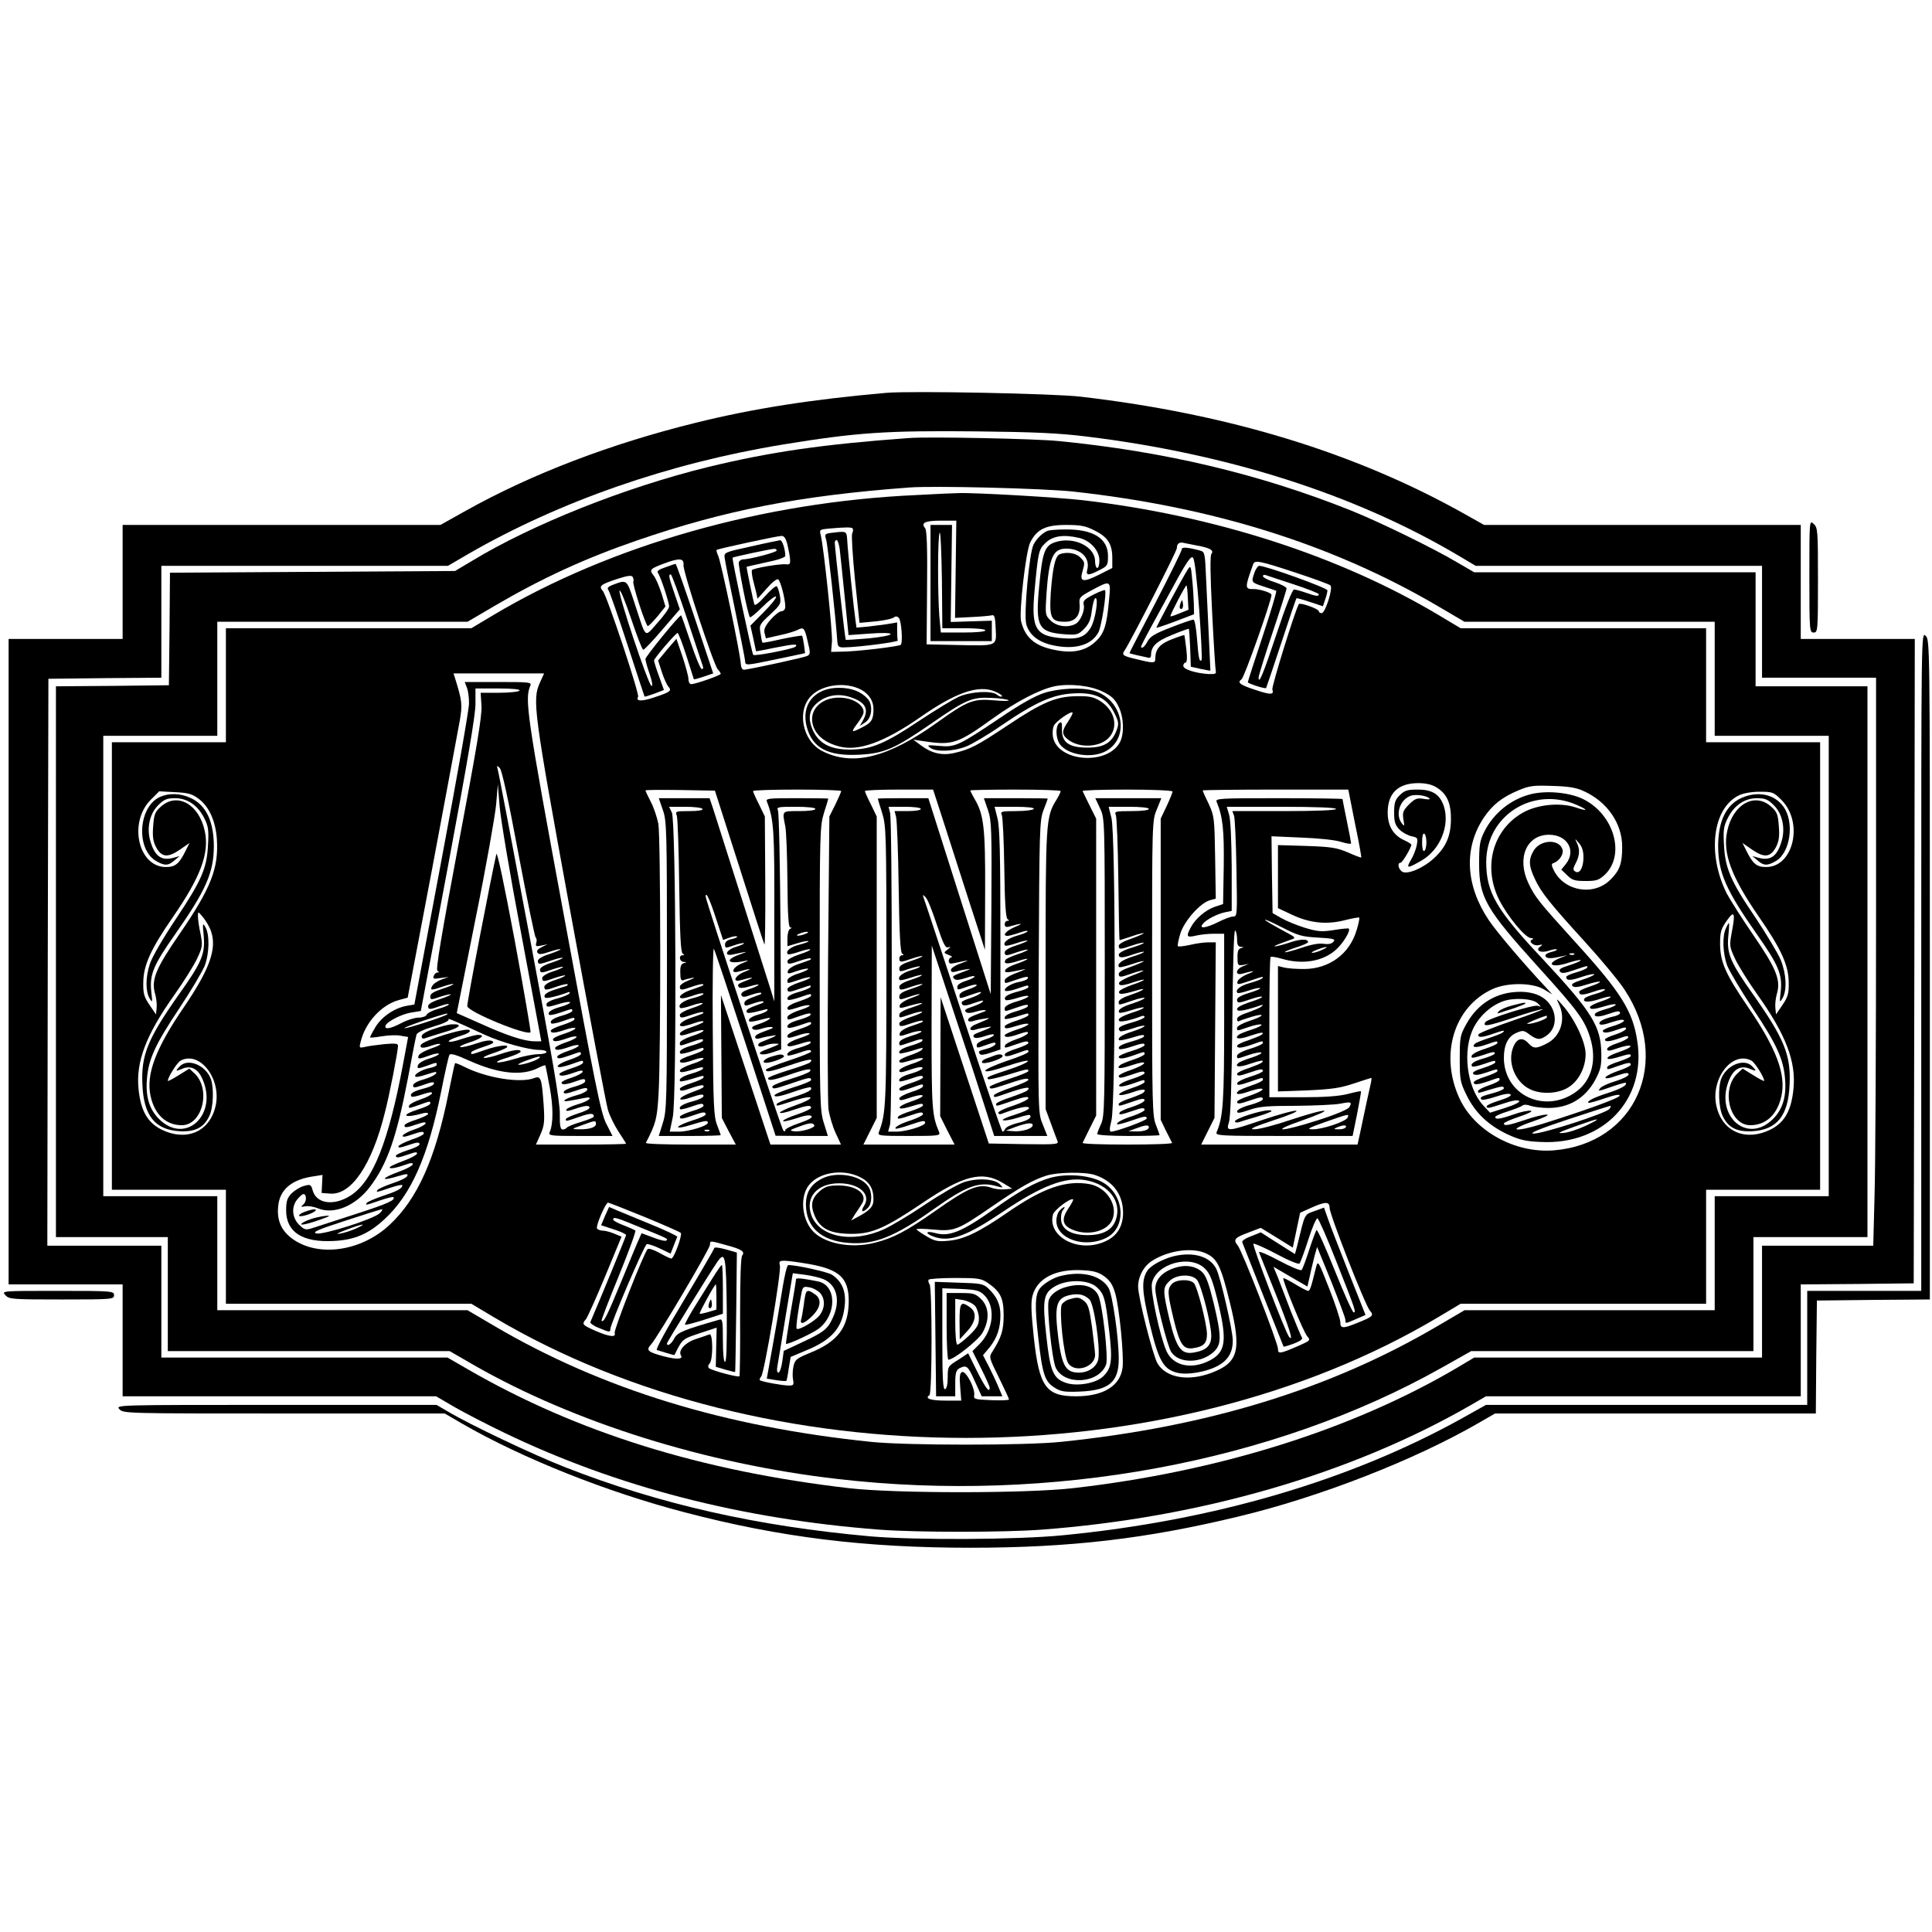
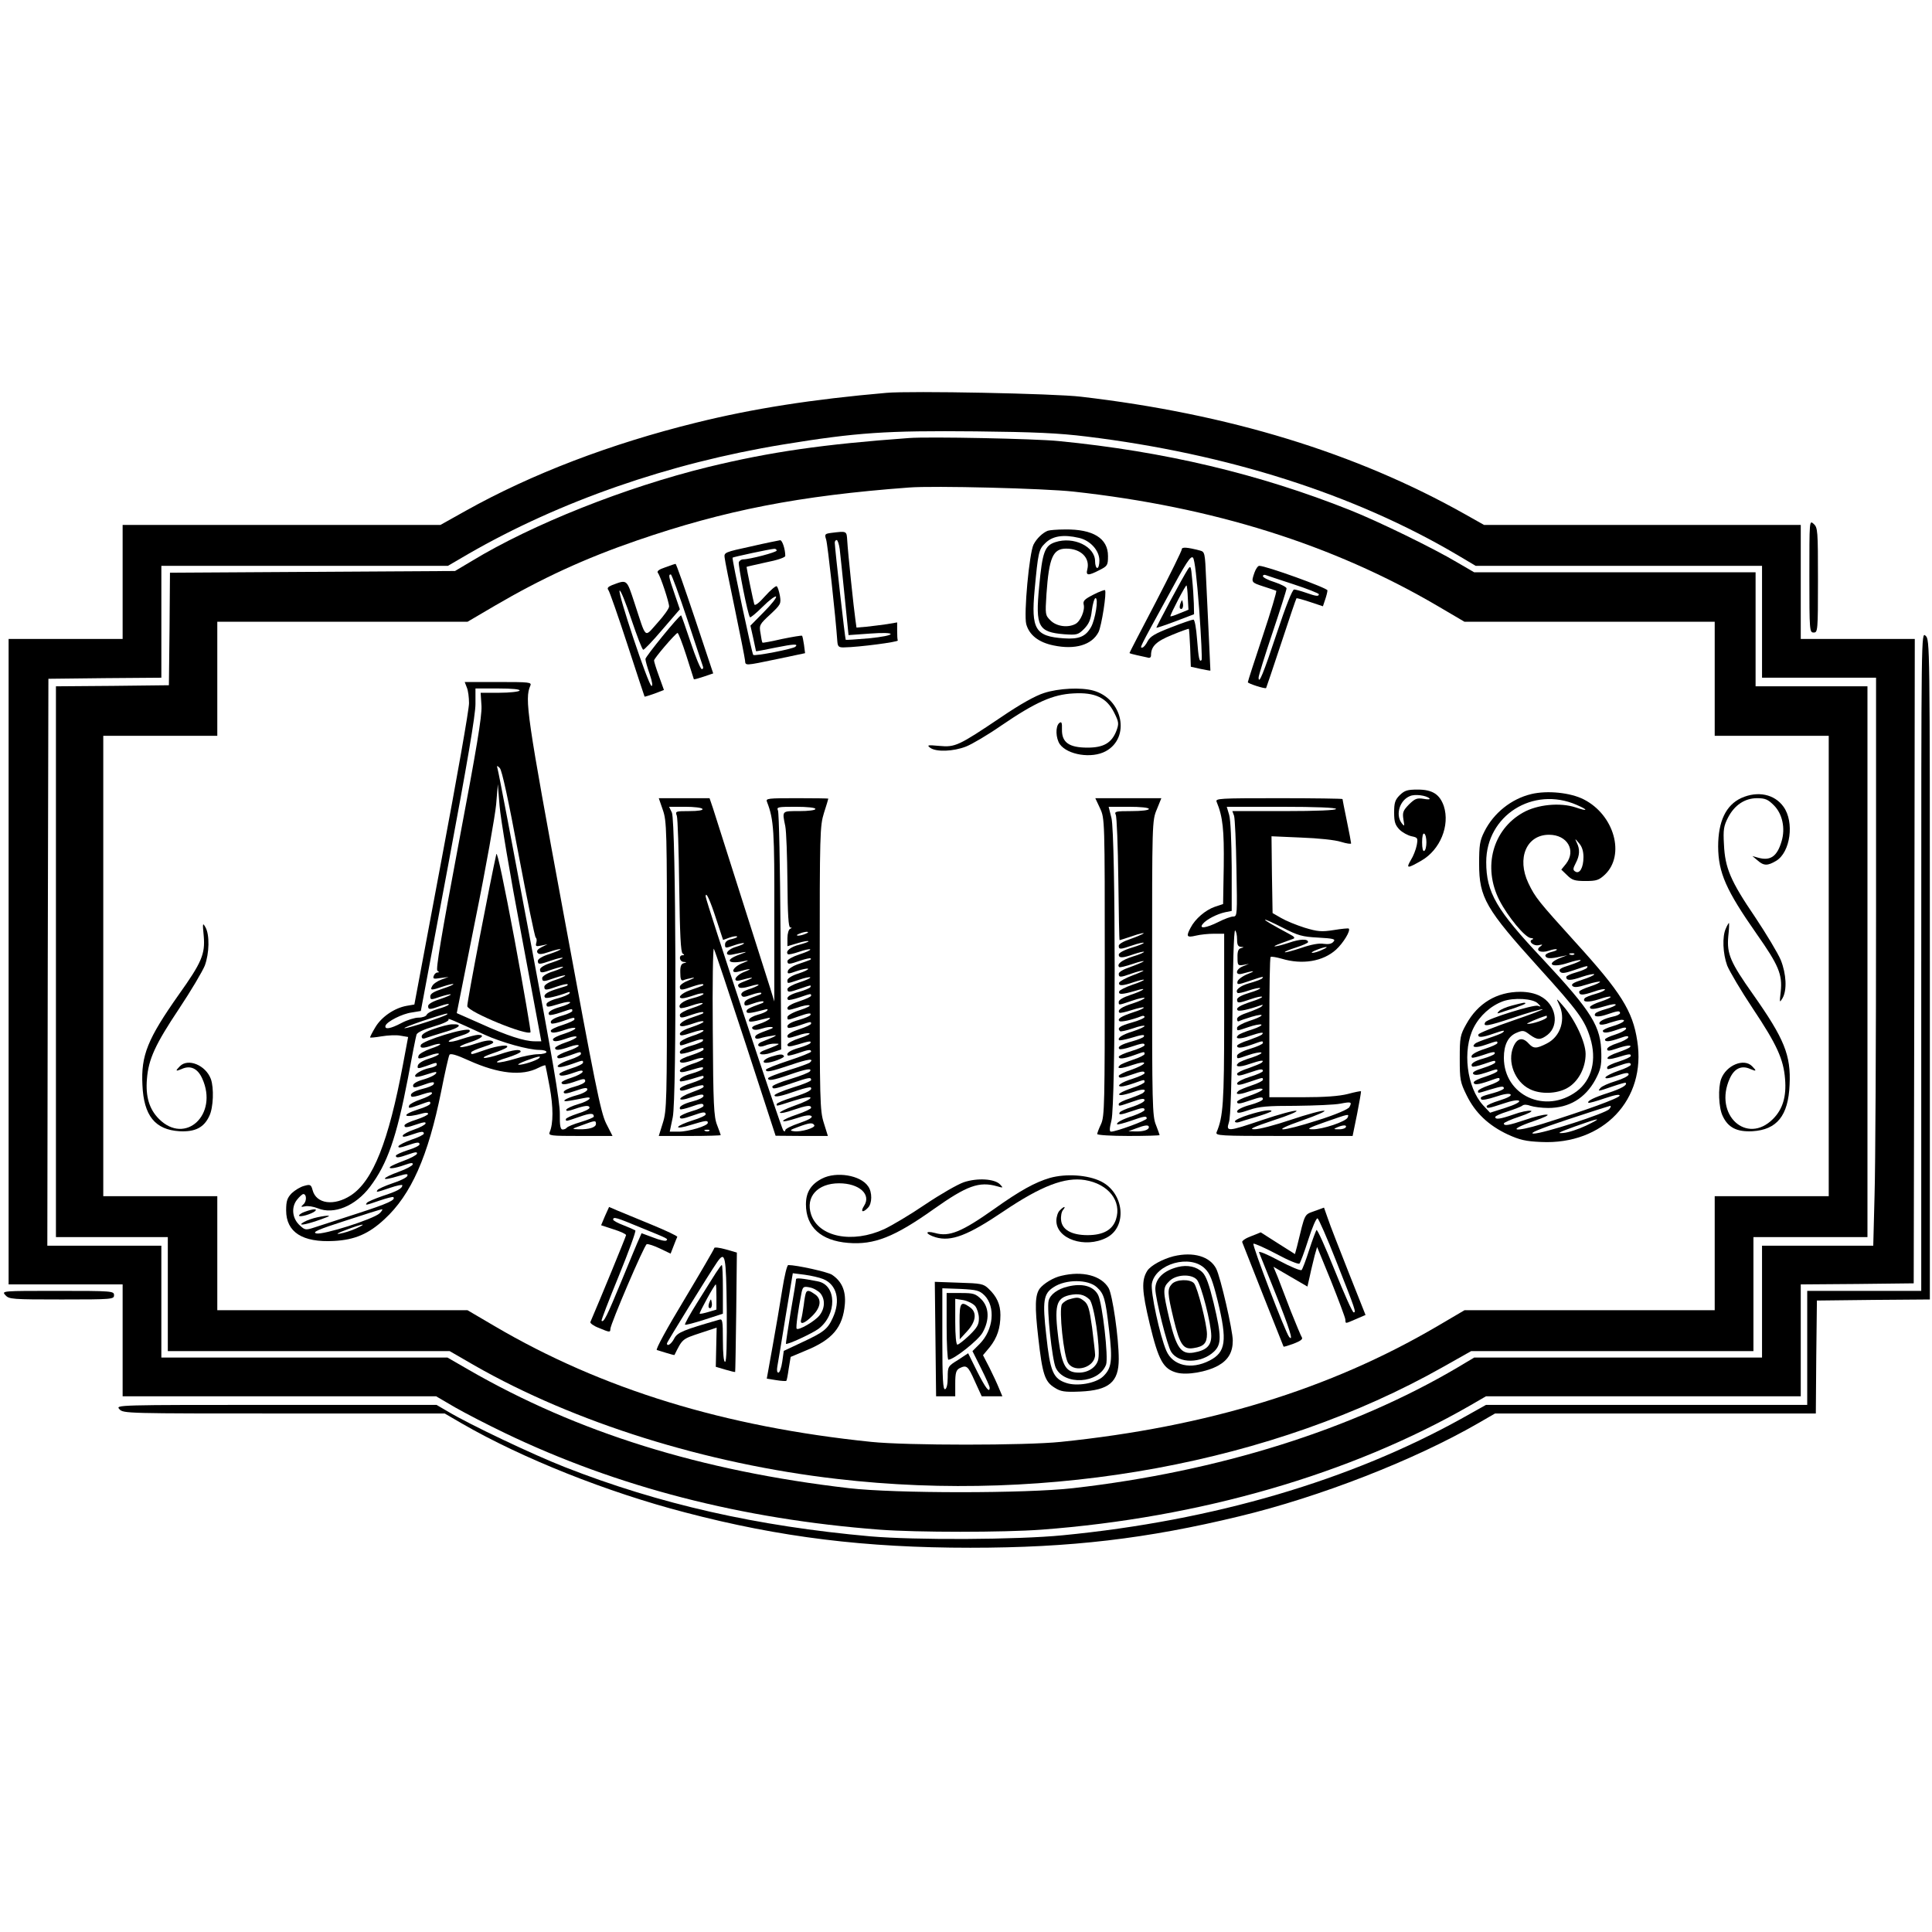
<svg xmlns="http://www.w3.org/2000/svg" version="1.0" width="898pt" height="898pt" viewBox="0 0 898 898" preserveAspectRatio="xMidYMid meet">
  <g transform="translate(0,898) scale(0.1,-0.1)" fill="#000000" stroke="none">
    <path d="M4120 7154 c-344 -30 -620 -73 -886 -139 -397 -98 -763 -238 -1069 -409 l-118 -66 -739 0 -738 0 0 -265 0 -265 -265 0 -265 0 0 -1500 0 -1500 265 0 265 0 0 -260 0 -260 729 0 728 0 89 -52 c49 -28 152 -81 229 -118 524 -252 1102 -401 1744 -450 172 -13 576 -13 751 0 737 55 1437 258 1991 576 l76 44 731 0 732 0 0 260 0 260 263 2 262 3 3 1498 2 1497 -265 0 -265 0 0 265 0 265 -736 0 -736 0 -87 49 c-508 286 -1099 467 -1786 547 -123 15 -792 28 -905 18z m930 -203 c656 -80 1247 -269 1723 -550 l86 -51 665 0 666 0 0 -260 0 -260 265 0 265 0 0 -1087 c0 -599 -3 -1193 -7 -1320 l-6 -233 -259 0 -258 0 0 -260 0 -260 -669 0 -669 0 -77 -46 c-490 -289 -1111 -484 -1787 -561 -218 -25 -829 -25 -1043 0 -688 80 -1262 259 -1768 551 l-97 56 -665 0 -665 0 0 260 0 260 -265 0 -265 0 2 1318 3 1317 263 3 262 2 0 260 0 260 666 0 666 0 96 56 c424 244 931 421 1462 508 343 56 478 65 895 61 273 -3 386 -8 515 -24z" />
    <path d="M4225 6944 c-399 -29 -643 -64 -935 -135 -383 -94 -816 -266 -1096 -436 l-79 -47 -662 -4 -663 -4 -2 -261 -3 -262 -262 -3 -263 -2 0 -1280 0 -1280 260 0 260 0 0 -265 0 -265 655 0 655 0 116 -67 c464 -265 1076 -457 1684 -527 993 -116 2030 76 2815 519 l133 75 656 0 656 0 0 265 0 265 265 0 265 0 0 1280 0 1280 -260 0 -260 0 0 265 0 265 -654 0 -654 0 -79 46 c-109 65 -367 191 -498 243 -422 168 -863 273 -1355 321 -108 11 -605 21 -695 14z m765 -249 c647 -71 1205 -246 1691 -531 l126 -74 581 0 582 0 0 -265 0 -265 265 0 265 0 0 -1070 0 -1070 -265 0 -265 0 0 -265 0 -265 -582 0 -581 0 -126 -74 c-499 -293 -1069 -468 -1751 -538 -164 -17 -716 -17 -880 0 -682 70 -1252 245 -1751 538 l-126 74 -581 0 -582 0 0 265 0 265 -265 0 -265 0 0 1070 0 1070 265 0 265 0 0 265 0 265 582 0 581 0 126 74 c219 128 418 220 662 304 407 140 753 208 1264 246 115 9 628 -4 765 -19z" />
-     <path d="M4260 6679 c-715 -32 -1421 -233 -1967 -558 l-102 -61 -571 0 -570 0 0 -265 0 -265 -265 0 -265 0 0 -1040 0 -1040 265 0 265 0 0 -265 0 -265 570 0 571 0 102 -61 c1258 -750 3136 -750 4394 0 l102 61 571 0 570 0 0 265 0 265 265 0 265 0 0 1040 0 1040 -265 0 -265 0 0 265 0 265 -570 0 -571 0 -102 61 c-462 276 -1044 463 -1654 534 -122 14 -509 36 -578 33 -16 0 -104 -4 -195 -9z m182 -345 l-3 -226 78 4 c43 2 85 6 93 8 12 4 16 -8 18 -62 4 -83 10 -80 -182 -76 l-139 3 2 263 c2 186 -1 268 -9 277 -21 25 0 35 73 35 l72 0 -3 -226z m646 180 c61 -30 82 -63 82 -128 l0 -46 -61 -31 c-74 -37 -92 -34 -78 13 12 44 12 45 -11 68 -20 20 -63 26 -94 14 -21 -8 -33 -60 -42 -180 -7 -117 1 -134 66 -134 48 0 72 29 68 81 -3 32 0 35 57 66 88 47 89 47 80 -44 -11 -123 -23 -159 -65 -197 -46 -42 -106 -54 -187 -37 -93 18 -138 57 -157 133 -10 44 22 328 43 368 31 60 71 80 166 80 67 0 90 -4 133 -26z m-1125 10 c3 -4 3 -14 -2 -23 -4 -9 2 -105 13 -216 l21 -200 35 3 c65 5 115 14 126 23 7 6 15 4 22 -3 12 -15 19 -114 9 -125 -9 -8 -209 -32 -278 -32 l-46 -1 4 48 c3 45 -38 437 -52 494 -7 26 -5 27 36 31 81 7 106 7 112 1z m-304 -71 c5 -21 11 -51 13 -68 2 -25 0 -30 -17 -28 -26 4 -155 -18 -160 -27 -2 -4 0 -22 4 -41 5 -19 12 -47 16 -63 l6 -29 43 48 c24 28 47 46 53 42 11 -7 33 -91 33 -127 0 -12 -7 -20 -17 -21 -10 0 -33 -18 -52 -40 -25 -29 -32 -45 -27 -63 l6 -23 62 14 c35 7 73 19 85 25 29 15 33 10 48 -57 12 -49 12 -56 -3 -64 -14 -7 -243 -57 -292 -64 -10 -1 -15 8 -17 29 -2 46 -92 475 -105 501 -6 13 -9 25 -7 27 5 5 278 64 301 65 12 1 20 -11 27 -36z m1906 -9 c57 -10 79 -22 66 -38 -7 -8 -6 -93 3 -272 7 -142 15 -266 17 -274 3 -12 -4 -14 -34 -13 -61 4 -117 22 -117 38 0 8 5 15 10 15 7 0 9 21 4 63 -4 34 -8 63 -9 65 -1 1 -27 -7 -57 -19 -56 -21 -78 -46 -78 -89 0 -23 -6 -24 -83 -5 -69 16 -75 20 -59 43 26 38 242 460 242 474 0 22 12 30 35 24 11 -2 38 -8 60 -12z m-2388 -91 c-2 -33 139 -460 159 -484 8 -8 14 -18 14 -21 0 -7 -118 -48 -137 -48 -7 0 -13 10 -13 23 0 13 -13 60 -28 106 l-28 82 -43 -50 -42 -51 17 -53 c9 -28 23 -60 31 -69 17 -19 9 -25 -74 -52 -51 -17 -80 -15 -67 5 7 13 -144 469 -164 492 -20 23 -12 30 67 56 49 16 67 18 72 9 4 -7 5 -16 3 -20 -7 -10 58 -208 67 -208 4 0 24 20 45 45 l37 46 -18 60 c-11 34 -27 72 -37 84 -21 27 -18 31 52 57 70 26 90 23 87 -9z m2843 -34 c85 -28 159 -55 164 -60 13 -12 -24 -129 -41 -129 -7 0 -13 4 -13 9 0 11 -88 42 -93 33 -18 -31 -128 -386 -123 -397 9 -25 -9 -25 -75 -3 -77 25 -90 35 -68 51 13 9 139 366 139 392 0 10 -54 27 -82 27 -43 -1 -43 5 -3 116 7 20 31 15 195 -39z m-3510 -511 c-37 -81 -30 -129 140 -1060 88 -480 167 -896 175 -924 8 -29 31 -75 50 -104 19 -29 35 -54 35 -56 0 -2 -94 -4 -209 -4 l-210 0 21 47 c18 41 20 59 15 137 -9 125 -13 137 -44 125 -66 -25 -224 1 -326 53 -22 11 -40 18 -42 16 -2 -2 -15 -64 -30 -138 -61 -305 -144 -492 -274 -613 -132 -124 -332 -152 -452 -65 -51 37 -73 86 -66 151 7 79 64 126 169 140 l37 6 -2 -42 -2 -42 40 -3 c98 -7 193 133 253 373 22 83 62 290 62 314 0 11 -13 12 -62 8 -35 -4 -76 -9 -91 -13 -27 -6 -28 -5 -21 22 21 91 97 174 179 196 l40 11 115 606 c62 333 120 640 127 681 13 75 11 92 -22 198 l-7 22 210 0 211 0 -19 -42z m1491 -33 c38 -20 59 -53 59 -91 0 -48 -9 -63 -51 -84 -52 -27 -55 -25 -27 13 13 17 27 39 30 48 10 26 -19 57 -64 70 -111 29 -202 -44 -165 -134 18 -42 59 -72 119 -87 90 -23 209 21 375 136 166 116 271 152 347 120 22 -9 36 -19 33 -23 -4 -3 -14 0 -23 8 -25 20 -120 15 -176 -9 -27 -12 -108 -61 -182 -110 -161 -108 -225 -135 -321 -136 -94 -1 -148 27 -177 90 -23 52 -18 91 15 122 46 43 110 53 175 26 54 -21 69 -51 47 -95 l-18 -33 24 16 c32 20 38 81 12 110 -31 34 -75 51 -134 51 -113 0 -177 -78 -149 -182 26 -98 98 -136 242 -129 117 6 164 26 334 143 164 114 193 126 283 121 39 -1 75 -7 79 -11 4 -4 -28 -4 -70 0 -94 8 -121 -2 -263 -104 -228 -163 -392 -204 -533 -132 -94 48 -121 192 -48 260 53 50 157 62 227 26z m1125 -10 c41 -20 57 -35 73 -69 25 -50 27 -125 7 -165 -58 -110 -290 -93 -312 24 -3 18 -1 42 5 53 11 21 79 68 86 60 3 -2 -7 -21 -20 -41 -31 -45 -31 -61 0 -85 33 -26 86 -35 134 -22 101 27 108 143 14 202 -31 19 -51 23 -108 22 -96 -1 -159 -27 -322 -136 -143 -95 -174 -111 -248 -128 -57 -13 -106 -1 -155 36 l-35 26 55 -8 c127 -19 153 -10 315 107 109 78 216 134 286 149 70 14 166 4 225 -25z m1551 -445 c48 -29 68 -73 67 -150 -1 -78 -24 -130 -82 -182 -51 -46 -126 -76 -147 -58 -17 14 -20 40 -5 40 8 0 50 70 50 84 0 3 -16 13 -36 22 -49 23 -74 67 -74 127 0 90 48 136 140 137 37 0 65 -6 87 -20z m684 -17 c109 -49 179 -150 179 -259 0 -76 -11 -109 -52 -150 -76 -80 -214 -59 -265 39 -12 24 -13 32 -3 35 27 9 48 41 43 62 -13 51 -102 49 -134 -3 -25 -42 -24 -71 5 -132 29 -63 70 -114 235 -295 73 -80 155 -179 182 -220 221 -335 52 -716 -330 -747 -180 -14 -368 90 -438 243 -93 203 -24 426 155 507 69 31 183 30 237 -1 l40 -24 -31 34 c-106 113 -231 261 -264 311 -108 161 -117 333 -25 474 41 61 85 97 162 129 51 22 70 24 158 21 75 -2 112 -8 146 -24z m-3926 -348 c61 -192 114 -357 118 -365 3 -8 5 122 4 290 l-2 305 -27 56 c-16 31 -28 59 -28 62 0 4 92 7 205 7 113 0 205 -3 205 -7 0 -3 -12 -31 -27 -62 l-28 -56 -6 -655 c-3 -360 -2 -679 2 -708 5 -29 19 -78 33 -108 l25 -54 -164 0 -164 0 -115 348 -115 347 2 -286 2 -285 32 -62 33 -62 -211 0 c-116 0 -209 3 -207 8 47 91 52 111 59 227 11 187 10 1194 -1 1256 -6 30 -21 76 -35 102 -14 27 -25 51 -25 53 0 3 73 3 162 2 l161 -3 112 -350z m953 198 c28 -87 82 -255 120 -373 l70 -215 1 275 c1 292 -6 355 -50 428 -10 18 -19 35 -19 38 0 2 95 4 210 4 116 0 210 -3 210 -7 0 -5 -9 -23 -20 -41 -49 -79 -50 -103 -50 -792 l0 -645 24 -65 c13 -36 27 -73 31 -83 7 -16 -3 -17 -156 -15 l-163 3 -112 340 -112 340 -1 -276 -1 -277 33 -66 34 -66 -212 0 -212 0 31 62 31 62 0 701 0 700 -27 56 c-16 31 -28 59 -28 62 0 4 71 7 159 7 l158 0 51 -157z m1062 148 c0 -5 -12 -35 -27 -67 l-28 -59 0 -700 0 -700 24 -50 c14 -27 27 -53 29 -57 2 -5 -92 -8 -208 -8 -116 0 -210 3 -208 8 2 4 17 34 33 67 l30 60 0 690 0 690 -30 60 c-16 33 -31 63 -33 68 -2 4 91 7 207 7 116 0 211 -4 211 -9z m848 -148 c18 -86 31 -158 29 -159 -1 -1 -29 9 -62 24 -52 22 -78 26 -192 30 l-133 4 0 -146 0 -147 68 -32 c82 -38 161 -46 247 -23 32 8 61 13 63 11 2 -2 -3 -28 -12 -57 -32 -111 -127 -182 -246 -182 -36 0 -77 3 -92 7 l-28 7 0 -291 0 -292 138 5 c112 5 152 11 215 32 43 14 79 26 81 26 2 0 0 -17 -5 -37 -5 -21 -18 -81 -29 -133 -11 -52 -22 -105 -25 -117 l-5 -23 -363 0 -364 0 31 62 31 62 3 408 3 408 -35 0 c-19 0 -57 -5 -85 -12 -28 -6 -53 -9 -56 -6 -3 2 2 28 11 58 18 59 93 144 139 156 l26 7 -3 191 c-3 184 -4 193 -30 250 -16 32 -28 60 -28 62 0 2 152 4 339 4 l338 0 31 -157z m-5373 113 c47 -36 77 -102 83 -186 9 -135 -27 -228 -174 -442 -109 -158 -131 -211 -114 -274 7 -22 10 -54 8 -70 l-3 -29 -30 44 c-26 38 -30 54 -29 106 1 79 35 154 138 303 128 185 170 297 148 398 -26 126 -128 183 -204 115 -28 -25 -32 -36 -36 -91 -4 -49 0 -71 13 -97 26 -48 54 -51 110 -13 l46 32 -20 -40 c-29 -58 -47 -72 -90 -72 -129 0 -175 208 -70 313 l39 39 73 -4 c63 -3 80 -8 112 -32z m7355 -4 c104 -104 57 -312 -71 -312 -43 0 -61 14 -90 72 l-20 40 46 -32 c56 -38 84 -35 110 13 13 26 17 48 13 97 -4 55 -8 66 -36 91 -76 68 -178 11 -204 -115 -22 -101 20 -213 148 -398 103 -149 137 -224 138 -303 1 -52 -3 -68 -29 -106 l-30 -44 -3 29 c-2 16 1 48 8 70 17 63 -5 116 -112 272 -53 77 -107 163 -122 191 -92 184 -66 396 56 456 20 10 59 17 97 17 60 0 65 -2 101 -38z m-7299 -611 c28 -81 -7 -177 -126 -352 -133 -194 -177 -314 -155 -414 19 -86 72 -135 145 -135 96 0 137 167 59 241 l-24 22 -50 -31 c-27 -17 -50 -29 -50 -26 0 17 43 85 59 94 92 49 196 -91 161 -219 -30 -114 -137 -157 -250 -101 -65 33 -96 88 -106 188 -13 126 34 251 166 437 44 62 92 139 107 171 25 54 25 61 15 114 -7 31 -12 67 -12 81 0 24 0 24 25 -6 13 -16 30 -45 36 -64z m7069 -1 c-12 -65 -12 -69 14 -125 14 -31 62 -108 106 -170 132 -186 179 -311 166 -437 -10 -100 -41 -155 -106 -188 -113 -56 -220 -13 -250 101 -35 128 69 268 161 219 16 -9 59 -77 59 -94 0 -3 -23 9 -50 26 l-50 31 -24 -22 c-78 -74 -37 -241 59 -241 73 0 126 49 145 135 22 100 -22 220 -155 414 -105 154 -129 209 -130 292 0 57 4 71 30 108 36 52 42 40 25 -49z m-4055 -1140 c46 -22 65 -53 65 -105 0 -34 -17 -52 -80 -85 l-24 -13 18 29 c11 16 25 37 31 47 31 45 -22 87 -108 87 -45 0 -61 -5 -85 -25 -40 -34 -47 -66 -24 -119 27 -59 73 -81 172 -81 93 0 155 27 327 143 189 128 278 151 372 95 l46 -28 -33 -3 c-19 -2 -47 1 -63 7 -60 21 -107 2 -264 -109 -130 -91 -193 -125 -278 -146 -115 -30 -245 -3 -296 62 -45 57 -51 152 -13 203 45 61 156 80 237 41z m1096 8 c83 -28 129 -91 129 -175 0 -63 -28 -109 -83 -133 -122 -56 -269 20 -243 124 5 22 84 81 94 71 2 -2 -8 -21 -23 -43 -33 -50 -27 -78 21 -98 72 -30 162 -7 184 47 28 66 -26 150 -105 165 -109 20 -217 -17 -384 -133 -129 -89 -201 -124 -272 -130 -50 -5 -64 -2 -103 21 -25 15 -46 29 -46 32 0 4 35 3 78 -1 98 -9 113 -3 274 108 131 90 189 123 253 143 51 16 182 18 226 2z m-2096 -194 c88 -36 164 -70 169 -74 9 -9 -31 -120 -44 -120 -4 0 -29 12 -54 26 -27 15 -51 23 -56 18 -18 -20 -158 -376 -153 -390 8 -22 -27 -17 -91 11 -60 27 -63 30 -42 54 7 9 47 98 89 199 l76 184 -34 14 c-19 8 -43 14 -54 14 -11 0 -23 5 -26 10 -7 11 40 120 51 120 5 0 80 -30 169 -66z m3185 42 c0 -31 166 -455 188 -479 19 -21 13 -27 -57 -55 -69 -28 -81 -28 -81 2 0 13 -23 84 -52 157 -51 130 -52 132 -61 99 -23 -94 -28 -110 -37 -110 -5 0 -32 14 -60 31 -28 17 -53 30 -55 28 -6 -7 93 -250 111 -270 16 -18 15 -20 -37 -43 -90 -39 -99 -41 -99 -15 0 27 -167 457 -187 480 -22 27 -15 36 47 59 l60 23 75 -46 74 -46 17 81 17 81 51 23 c67 30 86 30 86 0z m-2806 -173 c73 -19 90 -31 76 -48 -7 -8 -10 -110 -10 -285 1 -150 -1 -274 -3 -277 -7 -6 -129 27 -142 38 -5 6 -4 14 3 21 17 17 16 142 0 136 -7 -3 -36 -13 -64 -22 -49 -16 -83 -53 -69 -76 11 -18 -17 -20 -77 -5 -79 21 -87 29 -61 57 31 35 273 444 273 462 0 20 0 20 74 -1z m2236 -41 c49 -24 66 -61 106 -224 56 -225 41 -281 -85 -329 -109 -41 -211 -23 -251 44 -21 35 -90 307 -90 357 0 47 27 97 67 121 79 49 191 63 253 31z m-1851 -47 c143 -25 186 -65 186 -173 -1 -122 -50 -188 -182 -241 -61 -25 -68 -31 -75 -62 -4 -19 -5 -46 -2 -61 5 -25 2 -28 -19 -28 -29 0 -129 18 -135 25 -3 2 0 10 6 17 15 18 94 487 87 515 -5 20 -2 23 22 23 16 0 66 -7 112 -15z m1376 -59 c26 -20 38 -40 49 -79 19 -69 40 -283 34 -342 -10 -86 -88 -135 -217 -135 -140 0 -171 44 -196 276 -12 114 -14 161 -6 191 22 82 108 126 233 119 54 -3 74 -9 103 -30z m-545 -28 c60 -41 75 -71 75 -151 0 -71 -10 -102 -52 -169 -17 -26 -16 -28 30 -121 26 -53 47 -98 47 -102 0 -3 -37 -5 -82 -3 -76 3 -83 5 -80 22 6 31 -38 115 -56 109 -11 -5 -13 -19 -9 -70 l5 -63 -74 0 c-68 0 -98 10 -74 25 13 8 13 494 1 515 -6 8 -7 18 -5 22 3 4 58 8 123 8 106 0 121 -2 151 -22z" />
-     <path d="M4325 6270 l0 -270 143 0 142 0 0 48 0 47 -95 -3 -96 -3 3 225 3 226 -50 0 -50 0 0 -270z m155 -210 c60 0 100 -4 100 -10 0 -6 -41 -10 -104 -10 l-103 0 -7 77 c-8 105 -8 378 2 387 4 4 8 -94 10 -218 l2 -226 100 0z" />
    <path d="M4870 6513 c-23 -9 -51 -35 -66 -64 -20 -40 -46 -323 -34 -370 14 -51 58 -85 127 -99 100 -21 178 2 209 62 14 28 39 186 30 195 -2 2 -27 -7 -54 -21 -41 -21 -49 -29 -45 -46 7 -26 -15 -78 -38 -90 -35 -19 -88 -12 -116 16 -25 25 -25 27 -19 123 12 170 30 211 92 211 68 0 111 -43 98 -96 -8 -30 4 -31 56 -4 38 19 40 23 40 66 0 82 -70 125 -200 123 -36 0 -72 -3 -80 -6z m145 -33 c53 -12 95 -59 95 -105 0 -19 -4 -35 -10 -35 -5 0 -10 14 -10 31 0 69 -100 117 -185 89 -49 -16 -60 -45 -75 -207 -18 -186 -4 -211 116 -221 59 -4 65 -3 93 25 22 23 31 42 36 86 4 31 12 57 17 57 15 0 -1 -100 -21 -135 -25 -44 -56 -57 -126 -52 -133 9 -153 42 -136 225 16 172 19 188 48 216 34 35 85 43 158 26z" />
    <path d="M3863 6503 c-29 -4 -31 -6 -23 -31 7 -22 44 -358 52 -474 2 -24 7 -28 33 -27 67 1 250 25 248 32 -2 4 -3 24 -3 46 l0 38 -47 -8 c-27 -4 -69 -9 -95 -12 l-47 -4 -5 36 c-7 47 -35 313 -38 368 -3 46 -1 45 -75 36z m40 -75 c3 -24 13 -123 23 -221 l18 -179 98 7 c133 10 129 -9 -4 -22 -57 -5 -105 -8 -107 -7 -3 3 -50 419 -51 452 0 6 4 12 9 12 4 0 11 -19 14 -42z" />
    <path d="M3490 6440 c-120 -26 -125 -28 -122 -51 1 -13 23 -122 48 -241 25 -120 46 -227 47 -238 2 -25 -3 -25 151 7 l128 27 -5 39 c-3 21 -7 40 -9 42 -2 2 -44 -5 -93 -15 -48 -11 -90 -19 -91 -17 -2 1 -6 21 -9 43 -7 38 -5 42 45 88 49 46 51 50 45 87 -4 21 -10 41 -15 44 -4 3 -29 -18 -54 -46 -29 -33 -47 -46 -50 -38 -4 12 -36 167 -36 174 0 1 41 10 90 21 52 10 90 23 90 30 0 31 -14 74 -24 73 -6 -1 -67 -13 -136 -29z m120 -19 c0 -8 -125 -41 -157 -41 -7 0 -16 -6 -19 -13 -4 -13 42 -247 52 -256 2 -3 29 19 59 49 30 30 58 51 62 47 4 -4 -21 -36 -56 -71 l-63 -64 13 -58 c7 -33 13 -60 13 -61 1 -1 42 7 91 17 85 17 107 18 92 4 -9 -10 -189 -45 -196 -38 -6 6 -100 447 -96 452 2 3 174 40 193 41 6 1 12 -3 12 -8z" />
    <path d="M5493 6427 c0 -7 -54 -117 -121 -246 -67 -128 -122 -234 -122 -236 0 -2 15 -6 33 -10 17 -4 40 -9 50 -11 11 -4 17 0 17 10 0 42 24 65 98 95 41 17 77 30 78 28 1 -1 4 -41 6 -89 l3 -87 45 -10 c25 -5 45 -9 46 -8 0 1 -3 70 -7 152 -4 83 -10 206 -13 275 -5 120 -6 125 -28 131 -61 16 -85 17 -85 6z m81 -281 c9 -126 14 -231 11 -234 -10 -11 -14 6 -21 96 -4 54 -11 92 -17 92 -6 0 -53 -16 -104 -36 -75 -29 -97 -42 -109 -65 -8 -16 -19 -29 -25 -29 -11 0 -18 -12 119 238 84 156 107 191 117 180 8 -8 18 -98 29 -242z" />
    <path d="M5522 6335 c-22 -33 -149 -270 -147 -273 1 -1 41 12 88 30 l87 33 -1 50 c-1 27 -4 79 -8 115 -5 58 -7 63 -19 45z m-1 -134 l3 -55 -42 -17 c-23 -10 -42 -16 -42 -13 0 10 71 146 75 143 2 -2 5 -28 6 -58z" />
    <path d="M5487 6176 c-4 -10 -5 -21 -2 -24 9 -9 17 6 13 25 -3 17 -4 17 -11 -1z" />
    <path d="M3092 6343 c-30 -10 -40 -18 -34 -26 12 -15 52 -136 52 -156 0 -9 -24 -43 -54 -76 -63 -70 -50 -80 -107 93 -37 112 -33 109 -105 82 -19 -8 -23 -14 -16 -23 5 -6 45 -120 88 -252 43 -132 79 -241 80 -243 0 -1 21 5 46 14 l44 17 -23 64 c-13 35 -23 68 -23 73 0 10 97 123 109 128 4 1 22 -46 41 -105 19 -60 35 -109 35 -110 1 -2 22 4 46 12 l44 15 -85 255 c-47 140 -87 255 -90 254 -3 0 -24 -7 -48 -16z m102 -240 c38 -115 71 -214 73 -220 3 -7 1 -13 -5 -13 -6 0 -29 56 -52 125 -23 69 -43 125 -44 125 -10 0 -166 -192 -166 -203 0 -8 9 -40 20 -71 12 -36 15 -56 8 -54 -15 5 -159 436 -148 443 5 3 29 -58 55 -135 26 -77 50 -140 55 -140 5 0 45 42 89 94 l81 94 -25 73 c-27 78 -29 89 -17 89 4 0 38 -93 76 -207z" />
    <path d="M5831 6319 c-16 -46 -16 -46 42 -65 28 -9 55 -18 59 -20 3 -3 -25 -97 -63 -211 -38 -114 -69 -210 -69 -214 0 -6 80 -32 85 -27 1 2 33 95 70 208 37 113 69 207 71 209 1 2 30 -6 63 -17 l60 -20 10 30 c6 17 11 37 11 44 0 11 -285 114 -317 114 -6 0 -16 -14 -22 -31z m182 -55 c64 -21 117 -42 117 -46 0 -11 -12 -10 -60 7 -23 8 -48 15 -55 15 -8 0 -39 -78 -80 -202 -63 -190 -85 -243 -85 -207 0 8 29 102 65 209 36 107 65 199 65 205 0 6 -25 19 -55 29 -30 9 -55 22 -55 28 0 5 6 8 13 5 6 -2 65 -22 130 -43z" />
    <path d="M2170 5784 c6 -14 10 -46 10 -72 1 -26 -57 -352 -127 -724 l-127 -677 -35 -6 c-58 -10 -118 -52 -146 -99 -14 -23 -25 -45 -25 -48 0 -2 24 0 53 5 30 5 70 7 89 3 l35 -6 -24 -128 c-67 -358 -139 -540 -242 -608 -78 -51 -161 -40 -178 24 -7 26 -11 28 -39 20 -17 -4 -43 -20 -58 -34 -21 -22 -26 -36 -26 -80 0 -101 76 -150 222 -142 97 5 162 33 235 101 124 114 203 292 264 596 17 86 34 161 38 168 4 8 31 1 92 -27 136 -61 245 -73 322 -33 16 8 30 13 32 11 1 -2 10 -47 20 -101 17 -92 17 -170 0 -209 -7 -17 4 -18 142 -18 l150 0 -30 59 c-25 51 -51 180 -198 977 -171 924 -181 995 -154 1057 7 16 -4 17 -149 17 l-156 0 10 -26z m245 -14 c-3 -5 -46 -10 -94 -10 l-87 0 4 -62 c2 -49 -22 -194 -107 -643 -80 -425 -106 -582 -98 -587 9 -6 9 -8 1 -8 -7 0 -15 -7 -18 -16 -5 -14 0 -15 31 -10 l38 5 -33 -12 c-19 -7 -38 -20 -43 -30 -12 -21 -4 -21 51 -2 24 8 45 13 47 11 3 -2 -20 -12 -51 -22 -40 -13 -56 -23 -56 -35 0 -17 3 -17 46 -2 25 8 47 13 49 11 3 -2 -20 -12 -50 -22 -33 -10 -55 -23 -55 -32 0 -18 7 -18 59 1 23 8 39 11 37 6 -3 -5 -26 -14 -52 -21 -25 -7 -48 -19 -51 -27 -3 -7 -20 -13 -38 -13 -17 0 -53 -11 -79 -25 -51 -27 -80 -32 -74 -12 7 19 77 55 122 61 l42 7 127 677 c89 476 127 698 127 750 l0 72 106 0 c67 0 103 -4 99 -10z m-5 -760 c40 -212 76 -386 80 -388 4 -2 6 -12 3 -23 -5 -18 -2 -19 23 -14 l29 6 -27 -13 c-18 -9 -25 -17 -20 -26 7 -9 18 -9 56 4 26 9 49 14 51 12 3 -2 -20 -12 -50 -22 -33 -10 -55 -23 -55 -32 0 -18 6 -18 64 2 26 9 49 14 51 12 3 -2 -20 -12 -50 -22 -33 -10 -55 -23 -55 -32 0 -18 7 -18 60 1 24 8 45 13 47 11 2 -2 -18 -12 -46 -21 -30 -9 -51 -23 -51 -31 0 -18 7 -18 60 1 24 8 45 13 47 11 2 -2 -18 -12 -46 -21 -30 -9 -51 -23 -51 -31 0 -18 7 -18 60 1 24 8 45 13 48 10 3 -2 -1 -7 -9 -9 -8 -2 -31 -10 -51 -16 -38 -12 -55 -26 -44 -37 5 -6 59 7 104 24 9 4 13 2 9 -4 -4 -6 -30 -17 -57 -24 -28 -7 -50 -19 -50 -26 0 -16 4 -16 63 2 26 8 47 10 47 6 0 -5 -20 -14 -45 -21 -44 -12 -63 -26 -52 -37 3 -3 27 2 53 11 56 19 54 19 54 7 0 -4 -20 -14 -45 -21 -44 -12 -63 -26 -52 -37 3 -3 27 2 53 11 55 19 54 18 54 8 0 -5 -25 -16 -55 -26 -30 -9 -55 -21 -55 -27 0 -13 21 -11 68 5 23 8 44 11 46 7 3 -4 -19 -15 -49 -25 -30 -9 -55 -21 -55 -27 0 -13 21 -11 69 6 22 8 41 10 41 5 0 -4 -22 -16 -50 -25 -27 -9 -50 -21 -50 -26 0 -13 21 -11 69 6 22 8 41 10 41 5 0 -4 -22 -16 -50 -25 -27 -9 -50 -21 -50 -26 0 -12 11 -11 60 6 50 18 50 18 50 6 0 -5 -22 -17 -50 -26 -49 -16 -74 -35 -47 -35 8 0 34 7 57 15 50 18 50 18 50 6 0 -6 -25 -18 -55 -27 -30 -10 -55 -21 -55 -26 0 -12 22 -10 70 7 30 11 40 11 38 3 -3 -7 -26 -19 -51 -27 -26 -8 -47 -18 -47 -23 0 -12 22 -10 69 7 34 12 41 12 41 0 0 -8 -21 -18 -50 -26 -27 -7 -50 -18 -50 -25 0 -10 14 -8 55 6 43 15 55 16 55 6 0 -7 -21 -19 -47 -26 -59 -16 -83 -35 -33 -26 19 3 47 9 63 12 50 11 28 -13 -25 -28 -28 -8 -54 -20 -56 -26 -2 -8 9 -7 38 3 49 17 70 19 70 6 0 -6 -25 -18 -55 -27 -30 -10 -55 -21 -55 -26 0 -11 -1 -11 63 11 51 18 67 18 67 1 0 -4 -27 -15 -60 -25 -34 -10 -63 -22 -66 -27 -3 -4 -11 -8 -19 -8 -10 0 -14 17 -13 73 1 53 -36 269 -141 827 -78 415 -144 764 -148 775 -5 18 -3 18 10 5 10 -10 40 -148 87 -400z m13 -372 l93 -498 -31 0 c-47 0 -128 26 -251 82 l-111 49 87 437 c49 240 91 480 96 532 l8 95 8 -100 c4 -55 49 -324 101 -597z m-345 -373 c-9 -9 -181 -65 -197 -64 -9 0 29 15 84 34 102 33 122 39 113 30z m176 -95 c77 -35 202 -70 253 -70 18 0 33 -4 33 -10 0 -5 -18 -10 -39 -10 -21 0 -69 -9 -106 -21 -36 -11 -74 -19 -83 -17 -9 2 11 12 46 22 34 11 62 23 62 28 0 13 -33 9 -96 -12 -32 -11 -66 -19 -74 -17 -8 2 10 11 40 21 30 10 59 22 65 27 17 16 -40 10 -100 -11 -67 -23 -65 -23 -65 -12 0 5 26 16 57 26 43 14 53 20 41 27 -10 6 -36 2 -74 -11 -32 -11 -66 -19 -74 -17 -8 2 11 12 43 22 56 18 75 35 39 35 -11 0 -44 -9 -75 -19 -31 -11 -59 -16 -61 -12 -3 4 20 16 51 25 39 12 52 21 45 28 -14 14 -219 -49 -226 -69 -6 -16 11 -17 53 -2 18 6 34 9 37 6 3 -3 -17 -12 -44 -21 -28 -10 -53 -24 -56 -32 -7 -18 1 -18 53 1 22 8 41 11 41 6 0 -4 -21 -14 -47 -22 -29 -9 -49 -22 -51 -32 -3 -15 0 -15 39 -2 49 18 49 18 49 6 0 -5 -15 -12 -33 -15 -36 -7 -76 -31 -66 -40 3 -4 25 1 49 9 24 8 45 14 47 12 7 -8 -22 -24 -64 -36 -25 -7 -43 -18 -43 -26 0 -12 6 -12 41 0 49 18 62 19 54 5 -3 -6 -26 -15 -51 -21 -43 -11 -62 -24 -51 -36 3 -3 27 2 52 11 31 10 45 12 43 4 -3 -7 -26 -19 -53 -28 -27 -9 -51 -22 -53 -28 -5 -15 -3 -15 48 3 50 18 50 18 50 6 0 -6 -25 -18 -55 -27 -88 -28 -68 -44 23 -18 12 3 22 2 22 -3 0 -5 -25 -17 -55 -27 -30 -9 -55 -21 -55 -27 0 -12 10 -11 60 6 29 10 40 11 38 3 -2 -6 -26 -19 -53 -28 -27 -9 -51 -22 -53 -28 -2 -8 9 -7 38 3 49 17 60 18 60 6 0 -5 -26 -18 -57 -28 -31 -11 -59 -25 -61 -31 -2 -8 9 -7 38 3 50 17 60 18 60 6 0 -6 -25 -18 -55 -27 -30 -10 -55 -21 -55 -26 0 -11 12 -10 60 7 31 11 41 12 38 2 -3 -6 -30 -21 -61 -32 -30 -11 -59 -24 -63 -28 -12 -12 21 -8 66 8 31 11 41 12 38 2 -3 -6 -30 -21 -61 -32 -88 -32 -92 -48 -4 -21 37 11 45 11 40 0 -2 -7 -34 -23 -69 -34 -35 -12 -66 -26 -69 -31 -8 -12 -7 -12 58 10 32 11 57 16 57 12 0 -15 -24 -28 -92 -50 -37 -13 -70 -27 -73 -32 -8 -12 -7 -12 60 11 32 11 60 18 63 16 13 -13 -24 -30 -166 -76 -86 -28 -176 -57 -200 -65 -40 -13 -44 -13 -67 8 -36 31 -43 84 -15 120 12 15 25 27 30 27 16 0 16 -35 0 -48 -13 -12 -12 -13 8 -9 13 3 39 -1 59 -9 74 -31 175 10 243 100 80 106 123 228 176 504 19 103 37 194 40 203 3 10 33 24 80 38 42 12 72 26 69 32 -6 9 19 -2 169 -71z m251 -109 c-13 -11 -74 -31 -94 -30 -9 0 7 9 34 19 57 21 74 24 60 11z m265 -305 c0 -16 -31 -26 -80 -25 -35 1 -35 1 15 19 62 23 65 23 65 6z m-1005 -415 c-29 -28 -264 -102 -295 -94 -20 6 8 18 135 59 88 29 164 53 170 53 5 1 1 -7 -10 -18z m-110 -71 c-22 -10 -56 -21 -75 -24 -22 -4 -11 3 30 18 76 29 102 32 45 6z" />
    <path d="M2307 5010 c-24 -105 -138 -694 -135 -707 5 -27 276 -138 294 -121 2 3 -31 196 -74 429 -48 256 -81 414 -85 399z" />
    <path d="M2018 4198 c-37 -12 -58 -25 -58 -35 0 -10 6 -13 18 -8 9 3 49 16 89 28 71 20 87 38 35 36 -15 0 -53 -10 -84 -21z" />
    <path d="M1418 3348 c-16 -5 -28 -14 -28 -18 0 -10 59 7 75 21 12 12 -12 10 -47 -3z" />
    <path d="M1443 3313 c-24 -8 -43 -19 -43 -23 0 -7 54 7 120 33 35 13 -38 4 -77 -10z" />
    <path d="M4853 5759 c-41 -13 -111 -52 -202 -114 -195 -131 -211 -139 -285 -132 -55 5 -59 4 -42 -9 28 -20 107 -17 166 6 28 11 101 54 163 97 161 110 241 145 336 150 101 6 155 -20 190 -90 22 -44 22 -51 10 -84 -22 -56 -59 -78 -134 -78 -86 0 -120 24 -119 84 1 33 -2 39 -13 30 -18 -16 -16 -70 3 -98 36 -50 148 -68 213 -33 117 63 80 244 -57 282 -57 16 -161 11 -229 -11z" />
    <path d="M6506 5284 c-22 -22 -26 -36 -26 -81 0 -44 5 -58 25 -79 13 -13 38 -27 56 -31 29 -6 30 -8 24 -42 -4 -20 -16 -51 -27 -68 -24 -41 -17 -41 49 -3 87 50 133 163 104 253 -19 55 -53 77 -121 77 -49 0 -61 -4 -84 -26z m138 -15 c5 -5 -7 -6 -27 -2 -31 5 -40 1 -68 -26 -27 -28 -31 -37 -26 -69 6 -34 5 -35 -8 -18 -30 40 -9 107 39 126 23 10 75 3 90 -11z m-14 -204 c0 -19 -4 -37 -10 -40 -6 -4 -10 12 -10 40 0 28 4 44 10 40 6 -3 10 -21 10 -40z" />
    <path d="M7117 5289 c-92 -22 -175 -88 -218 -175 -21 -42 -24 -63 -24 -149 0 -157 31 -210 277 -482 184 -203 214 -245 239 -326 32 -103 8 -197 -63 -250 -145 -107 -337 -19 -338 156 0 61 20 101 60 117 28 12 34 11 60 -9 36 -26 50 -26 83 -1 57 45 39 143 -34 180 -24 13 -58 20 -92 20 -110 0 -198 -53 -252 -151 -28 -50 -30 -61 -30 -159 0 -99 2 -110 32 -171 40 -82 102 -140 191 -182 55 -25 83 -32 155 -35 289 -14 490 197 447 470 -21 139 -76 226 -287 458 -172 190 -187 208 -219 275 -55 116 -9 225 96 225 85 0 127 -73 79 -135 l-22 -27 27 -26 c23 -23 35 -27 86 -27 51 0 62 4 90 30 95 91 43 277 -98 349 -62 32 -170 43 -245 25z m211 -50 c56 -24 54 -32 -4 -12 -72 24 -178 14 -245 -24 -141 -79 -188 -253 -110 -407 40 -78 120 -174 146 -176 12 -1 15 -4 7 -7 -21 -8 6 -32 31 -26 17 4 19 3 7 -6 -27 -18 1 -33 39 -20 17 6 34 9 37 6 3 -3 -9 -8 -26 -12 -17 -4 -29 -12 -27 -18 4 -13 24 -14 72 -3 l30 6 -32 -12 c-72 -29 -40 -49 37 -23 28 9 54 15 57 12 2 -3 -20 -13 -51 -23 -42 -13 -53 -20 -45 -30 8 -10 22 -8 66 7 64 22 66 22 59 10 -3 -4 -26 -14 -51 -21 -25 -7 -45 -16 -45 -21 0 -18 20 -18 74 1 31 10 56 15 56 11 0 -4 -25 -15 -56 -25 -41 -13 -53 -21 -45 -29 8 -8 26 -6 67 7 31 10 58 15 61 13 2 -3 -18 -13 -46 -22 -28 -9 -51 -20 -51 -24 0 -18 15 -18 66 -1 30 11 54 15 54 11 0 -5 -20 -14 -45 -21 -25 -7 -48 -16 -50 -21 -12 -18 19 -19 66 -4 28 10 53 15 55 12 3 -3 -17 -13 -45 -22 -28 -9 -51 -21 -51 -26 0 -13 19 -11 73 5 26 8 47 11 47 6 0 -4 -20 -13 -45 -20 -25 -7 -48 -16 -50 -21 -11 -16 15 -18 55 -4 49 17 60 18 60 6 0 -5 -15 -13 -32 -16 -44 -10 -70 -24 -63 -35 3 -5 24 -3 47 6 22 7 47 14 55 14 27 0 3 -17 -42 -30 -25 -7 -45 -17 -45 -21 0 -13 22 -11 70 6 30 11 40 11 38 3 -3 -7 -26 -19 -51 -27 -26 -8 -47 -18 -47 -23 0 -12 22 -10 70 7 30 11 40 11 38 3 -3 -7 -26 -19 -51 -27 -26 -8 -47 -20 -47 -27 0 -10 9 -10 41 1 45 16 77 20 65 8 -4 -5 -28 -15 -54 -24 -64 -21 -69 -43 -5 -24 56 17 63 18 63 7 0 -5 -25 -16 -55 -26 -30 -9 -55 -21 -55 -27 0 -12 0 -12 50 6 49 17 60 18 60 6 0 -5 -26 -18 -57 -28 -31 -11 -58 -24 -61 -31 -2 -7 17 -5 52 8 42 14 56 16 56 6 0 -7 -27 -21 -60 -31 -33 -10 -65 -24 -71 -32 -15 -17 -13 -17 56 7 32 11 60 19 61 17 10 -10 -20 -27 -81 -47 -66 -21 -100 -38 -92 -46 2 -2 36 7 76 21 47 16 71 20 69 12 -4 -12 -155 -67 -359 -131 -132 -41 -168 -31 -43 12 53 18 79 31 63 31 -14 1 -59 -10 -99 -24 -77 -26 -100 -30 -100 -17 0 4 33 19 73 32 42 14 64 26 52 27 -11 2 -47 -5 -79 -17 -64 -22 -86 -25 -86 -12 0 5 26 16 58 26 31 10 62 22 68 27 7 6 22 5 38 -1 15 -5 52 -10 82 -10 97 0 172 45 219 131 24 45 29 65 28 119 -1 129 -42 195 -274 444 -214 227 -261 308 -261 449 0 216 217 354 420 266z m32 -243 c0 -49 -18 -80 -38 -67 -12 7 -11 14 2 39 19 36 20 65 5 95 -10 21 -9 21 10 -2 14 -15 21 -37 21 -65z m-43 -452 c-3 -3 -12 -4 -19 -1 -8 3 -5 6 6 6 11 1 17 -2 13 -5z m-169 -228 c16 -16 16 -17 0 -11 -19 7 -234 -60 -244 -76 -14 -23 11 -19 128 20 68 23 130 41 138 40 8 0 -54 -24 -139 -53 -85 -29 -157 -58 -159 -64 -5 -16 17 -15 68 3 49 17 58 18 45 6 -6 -5 -35 -16 -65 -26 -30 -10 -59 -21 -64 -26 -20 -18 5 -21 50 -5 55 19 54 18 54 8 0 -5 -25 -16 -55 -26 -50 -16 -73 -31 -63 -42 3 -2 24 3 48 11 48 17 64 19 56 6 -3 -4 -26 -14 -51 -21 -44 -12 -63 -26 -52 -37 3 -3 27 2 53 11 55 19 54 18 54 8 0 -5 -25 -16 -56 -26 -39 -12 -53 -21 -46 -28 7 -7 25 -5 58 6 55 19 54 18 54 8 0 -5 -25 -16 -55 -26 -30 -9 -55 -21 -55 -27 0 -13 21 -11 70 6 50 18 50 18 50 6 0 -5 -22 -17 -50 -26 -27 -9 -50 -21 -50 -26 0 -11 -4 -12 54 6 57 17 66 18 66 6 0 -4 -21 -14 -47 -21 -59 -16 -65 -19 -58 -30 3 -5 33 1 66 12 38 13 64 17 70 11 6 -6 -13 -16 -51 -28 -33 -10 -60 -22 -60 -27 0 -12 9 -10 79 13 38 13 66 18 72 12 5 -5 -19 -18 -63 -32 l-72 -23 -32 34 c-77 84 -98 257 -44 362 28 55 79 101 136 122 50 18 139 13 162 -10z m42 -64 c0 -9 -68 -33 -91 -31 -10 0 48 26 89 38 1 1 2 -3 2 -7z m290 -427 c-16 -20 -310 -115 -352 -114 -23 1 25 21 157 65 105 35 194 63 199 64 5 0 3 -7 -4 -15z m-108 -77 c-34 -16 -81 -32 -105 -34 -34 -3 -24 2 53 30 117 42 135 44 52 4z" />
    <path d="M7027 4306 c-27 -7 -54 -19 -60 -26 -9 -10 -9 -12 3 -8 8 3 39 13 68 22 28 10 52 19 52 22 0 6 -9 4 -63 -10z" />
    <path d="M7245 4315 c35 -70 10 -152 -55 -185 -49 -25 -62 -25 -85 0 -28 31 -54 25 -71 -16 -29 -69 7 -162 76 -196 49 -25 126 -23 175 5 50 28 85 92 85 158 0 55 -50 161 -105 224 -31 36 -33 37 -20 10z" />
    <path d="M3081 5215 c18 -52 19 -89 19 -724 0 -629 -1 -673 -19 -730 l-19 -61 144 0 c79 0 144 2 144 4 0 2 -8 23 -17 47 -15 38 -18 94 -20 439 -2 217 1 388 5 380 5 -8 71 -207 148 -442 l139 -427 121 -1 122 0 -19 61 c-18 57 -19 101 -19 719 0 629 1 661 20 722 11 34 20 64 20 66 0 1 -66 2 -146 2 -135 0 -146 -1 -139 -17 32 -83 35 -132 34 -528 l0 -400 -20 65 c-19 59 -228 716 -265 833 l-16 47 -118 0 -118 0 19 -55z m184 5 c4 -6 -19 -10 -61 -10 -65 0 -66 -1 -58 -22 4 -13 9 -160 11 -328 3 -222 7 -307 16 -312 9 -6 9 -8 0 -8 -20 0 -15 -30 5 -31 15 -1 15 -2 0 -6 -12 -3 -17 -15 -16 -44 0 -31 4 -39 15 -35 8 4 27 8 41 11 15 3 8 -2 -15 -11 -24 -9 -43 -22 -43 -30 0 -18 7 -18 60 1 24 8 45 13 48 10 5 -5 1 -6 -62 -28 -40 -14 -61 -37 -33 -37 8 0 33 7 56 15 22 8 41 10 41 6 0 -5 -23 -14 -51 -21 -44 -11 -71 -32 -57 -45 3 -3 26 2 52 11 26 9 49 14 52 11 3 -3 -19 -13 -50 -23 -31 -10 -56 -24 -56 -31 0 -17 8 -16 60 2 24 8 45 13 48 10 5 -5 1 -6 -62 -28 -40 -14 -61 -37 -33 -37 8 0 33 7 56 15 22 8 41 11 41 6 0 -4 -25 -15 -55 -25 -32 -10 -55 -23 -55 -31 0 -11 10 -10 55 5 30 10 55 15 55 10 0 -5 -25 -17 -55 -26 -30 -10 -55 -24 -55 -31 0 -16 -1 -16 50 2 48 17 64 19 56 6 -3 -4 -26 -14 -51 -21 -44 -12 -63 -26 -52 -37 3 -3 27 2 53 11 55 19 54 18 54 8 0 -5 -25 -16 -55 -26 -30 -9 -55 -21 -55 -27 0 -13 21 -11 69 6 22 8 41 10 41 5 0 -5 -25 -17 -55 -26 -30 -10 -55 -23 -55 -30 0 -10 10 -10 48 1 55 17 65 18 58 6 -3 -4 -26 -14 -51 -21 -43 -12 -63 -26 -53 -36 3 -2 27 3 54 11 58 18 54 17 54 7 0 -5 -25 -16 -55 -26 -30 -9 -55 -21 -55 -27 0 -12 10 -12 60 6 24 8 45 13 48 10 8 -8 1 -12 -52 -32 -71 -26 -73 -48 -2 -23 42 14 56 16 56 6 0 -7 -22 -18 -50 -25 -46 -12 -68 -26 -58 -37 3 -2 24 3 48 11 50 18 60 18 60 5 0 -5 -25 -17 -55 -25 -30 -9 -55 -21 -55 -26 0 -12 11 -11 60 6 50 18 60 18 60 5 0 -5 -28 -18 -62 -28 -34 -11 -64 -24 -66 -30 -2 -6 24 -2 58 9 70 21 80 23 80 10 0 -14 -89 -41 -135 -41 l-42 0 14 67 c19 90 15 1373 -4 1416 l-13 27 75 0 c40 0 77 -4 80 -10z m525 0 c0 -6 -32 -10 -75 -10 -82 0 -80 3 -65 -70 5 -25 9 -141 10 -257 1 -156 5 -213 13 -214 9 0 8 -2 0 -6 -7 -2 -13 -22 -13 -43 l0 -38 47 14 c25 8 48 12 51 9 2 -2 -17 -9 -43 -16 -41 -10 -66 -31 -53 -44 3 -3 26 2 52 11 26 9 49 14 52 11 3 -3 -19 -13 -50 -23 -31 -10 -56 -24 -56 -31 0 -17 8 -16 60 2 24 8 45 13 48 10 5 -5 1 -6 -63 -28 -22 -8 -41 -21 -43 -30 -3 -15 1 -15 43 0 25 8 48 13 51 10 3 -3 -17 -13 -45 -22 -30 -9 -51 -23 -51 -31 0 -17 -3 -17 54 2 26 9 49 14 52 11 3 -3 -19 -13 -50 -23 -31 -10 -56 -24 -56 -31 0 -17 8 -16 60 2 49 17 53 18 46 6 -3 -4 -26 -14 -51 -21 -44 -12 -63 -26 -52 -37 3 -3 27 2 53 11 55 19 54 18 54 8 0 -5 -25 -16 -55 -26 -32 -10 -55 -23 -55 -31 0 -12 7 -11 45 1 25 9 50 14 57 11 7 -2 -13 -12 -44 -22 -32 -10 -58 -25 -58 -32 0 -16 -1 -16 50 2 48 17 64 19 56 6 -3 -4 -26 -14 -51 -21 -44 -12 -63 -26 -52 -37 3 -3 27 2 53 11 55 19 54 18 54 8 0 -5 -25 -16 -55 -26 -32 -10 -55 -23 -55 -31 0 -12 7 -11 45 1 25 9 50 14 57 11 7 -2 -13 -12 -44 -22 -32 -10 -58 -24 -58 -31 0 -10 10 -10 48 1 55 17 65 18 58 6 -3 -4 -26 -14 -51 -21 -43 -12 -63 -26 -53 -36 3 -2 24 3 48 11 48 17 60 18 60 7 0 -4 -47 -23 -105 -42 -58 -19 -105 -38 -105 -42 0 -14 23 -9 115 22 82 28 112 32 89 11 -5 -4 -51 -21 -101 -36 -51 -16 -93 -32 -93 -37 0 -13 22 -10 100 17 78 27 105 31 95 16 -3 -6 -44 -22 -90 -36 -47 -14 -85 -30 -85 -35 0 -14 8 -13 90 15 82 28 90 29 90 15 0 -5 -38 -21 -85 -35 -47 -15 -85 -31 -85 -36 0 -11 30 -5 109 23 30 10 56 16 59 14 11 -11 -12 -24 -82 -46 -42 -13 -76 -27 -76 -32 0 -10 -8 -12 83 17 100 31 99 10 -2 -25 -39 -14 -69 -29 -66 -32 4 -4 32 2 62 13 62 21 83 24 83 10 0 -5 -29 -19 -65 -31 -36 -12 -65 -25 -65 -30 0 -5 27 1 61 12 41 14 64 17 71 10 6 -6 -12 -17 -56 -32 -36 -12 -66 -27 -66 -33 0 -7 -3 -7 -9 -2 -10 11 -361 1069 -361 1088 0 27 20 -15 49 -105 l32 -97 30 11 c17 6 32 8 35 5 3 -3 -8 -8 -25 -12 -21 -4 -31 -13 -31 -25 0 -18 2 -18 42 -4 22 8 43 12 46 10 2 -3 -14 -10 -37 -17 -47 -14 -59 -46 -13 -35 70 15 74 15 29 -1 -73 -26 -53 -47 28 -29 18 4 13 0 -12 -10 -46 -17 -63 -52 -20 -40 53 15 69 15 30 0 -46 -17 -63 -52 -20 -40 52 15 69 15 33 1 -47 -18 -50 -21 -42 -33 4 -6 24 -5 53 4 26 8 43 10 38 5 -6 -5 -27 -14 -47 -20 -24 -8 -35 -17 -32 -26 5 -11 12 -11 46 1 23 8 43 12 46 9 3 -2 -1 -7 -9 -9 -59 -21 -69 -27 -69 -40 0 -13 5 -13 42 0 22 8 43 12 46 9 3 -2 -1 -7 -9 -9 -58 -21 -69 -27 -69 -37 0 -11 16 -10 80 7 17 5 22 4 15 -4 -5 -6 -25 -14 -44 -19 -19 -5 -37 -15 -39 -22 -5 -14 9 -13 78 5 40 11 11 -12 -33 -26 -26 -8 -36 -15 -29 -22 7 -7 22 -6 47 2 33 11 66 7 34 -4 -58 -21 -69 -27 -69 -37 0 -7 9 -9 23 -5 12 4 36 9 52 11 25 5 27 4 10 -5 -11 -5 -33 -14 -48 -20 -16 -5 -26 -14 -22 -20 4 -6 15 -6 31 0 14 6 35 10 47 9 21 0 21 -1 2 -10 -11 -5 -33 -13 -48 -19 -48 -17 -20 -30 29 -13 l45 15 -3 547 c-2 300 -7 554 -12 564 -7 16 0 17 83 17 54 0 91 -4 91 -10z m-45 -580 c-11 -5 -27 -9 -35 -9 -9 0 -8 4 5 9 11 5 27 9 35 9 9 0 8 -4 -5 -9z m40 -890 c7 -12 -63 -33 -95 -28 -22 3 -19 6 20 20 54 20 67 21 75 8z m-488 -26 c-3 -3 -12 -4 -19 -1 -8 3 -5 6 6 6 11 1 17 -2 13 -5z" />
    <path d="M3583 4068 c-32 -10 -45 -28 -22 -28 26 0 88 24 83 31 -6 11 -19 10 -61 -3z" />
-     <path d="M4080 5268 c0 -2 9 -32 20 -66 19 -61 20 -93 20 -711 0 -651 -2 -687 -35 -773 -7 -17 4 -18 140 -18 136 0 147 1 140 18 -33 78 -35 108 -35 486 l1 381 104 -315 c58 -173 123 -372 145 -442 l41 -128 123 0 124 0 -21 53 c-22 52 -22 55 -19 731 3 644 4 681 22 730 11 28 20 52 20 54 0 1 -67 2 -148 2 l-149 0 19 -55 c17 -50 18 -88 16 -456 l-3 -400 -145 455 -145 456 -117 0 c-65 0 -118 -1 -118 -2z m200 -48 c0 -6 -27 -10 -61 -10 l-61 0 7 -27 c4 -16 10 -163 12 -328 3 -214 8 -302 16 -307 9 -6 9 -8 0 -8 -7 0 -13 -7 -13 -15 0 -19 7 -19 60 0 24 8 45 13 47 11 3 -2 -20 -12 -51 -22 -40 -13 -56 -23 -56 -35 0 -17 3 -17 46 -2 25 8 47 13 50 11 2 -3 -16 -11 -42 -18 -41 -12 -65 -33 -52 -45 3 -3 26 2 52 11 26 9 49 14 51 12 3 -2 -20 -12 -50 -22 -33 -10 -55 -23 -55 -32 0 -18 7 -18 60 1 24 8 45 13 47 11 3 -2 -20 -12 -51 -22 -40 -13 -56 -23 -56 -35 0 -17 3 -17 41 -4 23 8 47 15 53 14 6 0 -11 -8 -39 -18 -28 -10 -51 -25 -53 -34 -3 -15 1 -15 48 -1 29 8 54 14 56 11 2 -2 -21 -11 -51 -21 -33 -10 -55 -23 -55 -32 0 -17 -3 -17 54 2 26 9 49 14 52 11 3 -3 -19 -13 -50 -23 -31 -10 -56 -24 -56 -31 0 -17 8 -16 60 2 24 8 45 13 48 10 5 -5 1 -6 -63 -28 -22 -8 -41 -21 -43 -30 -3 -15 1 -15 42 -1 25 9 51 14 58 11 7 -2 -13 -12 -44 -21 -36 -11 -58 -23 -58 -32 0 -17 -2 -17 50 1 48 17 64 19 56 6 -3 -4 -26 -14 -51 -21 -43 -12 -63 -26 -53 -36 3 -2 27 3 54 11 58 18 57 17 49 6 -3 -5 -28 -17 -55 -26 -28 -9 -50 -21 -50 -26 0 -12 9 -11 63 5 26 8 47 10 47 6 0 -5 -25 -17 -55 -26 -30 -10 -55 -23 -55 -30 0 -10 9 -10 41 1 23 8 48 15 56 15 27 0 3 -17 -42 -30 -43 -12 -63 -26 -53 -36 3 -2 24 3 48 11 48 17 60 18 60 7 0 -5 -25 -16 -55 -26 -30 -9 -55 -21 -55 -27 0 -12 10 -12 60 6 50 18 50 18 50 6 0 -6 -25 -18 -55 -27 -30 -10 -55 -23 -55 -30 0 -10 9 -10 41 1 45 16 77 20 65 8 -4 -5 -28 -15 -54 -24 -64 -21 -69 -43 -5 -24 56 17 63 18 63 7 0 -5 -25 -16 -55 -26 -30 -9 -57 -21 -60 -26 -9 -14 6 -12 55 5 49 17 60 18 60 6 0 -5 -24 -17 -52 -27 -51 -16 -82 -33 -75 -40 2 -2 30 5 62 16 65 22 75 24 75 11 0 -14 -88 -41 -133 -41 l-39 0 9 33 c10 40 11 1412 0 1450 l-7 27 75 0 c43 0 75 -4 75 -10z m525 0 c-3 -5 -40 -10 -82 -10 -68 0 -74 -2 -67 -17 5 -10 10 -121 12 -248 2 -162 7 -232 15 -237 9 -6 9 -8 0 -8 -7 0 -13 -7 -13 -16 0 -12 6 -15 23 -10 56 16 68 15 28 -1 -44 -18 -66 -43 -38 -43 8 0 33 7 56 15 23 8 39 11 37 6 -3 -5 -26 -14 -52 -21 -41 -12 -65 -33 -52 -45 3 -3 26 2 52 11 26 9 49 14 51 12 3 -2 -20 -12 -50 -22 -33 -10 -55 -23 -55 -32 0 -18 7 -18 60 1 24 8 45 13 47 11 2 -2 -18 -12 -46 -21 -28 -9 -54 -21 -57 -26 -12 -20 7 -22 57 -6 28 9 48 13 44 9 -3 -4 -27 -14 -53 -23 -25 -8 -48 -21 -50 -29 -5 -13 11 -12 88 5 14 3 -1 -4 -32 -16 -34 -12 -58 -27 -58 -35 0 -17 -2 -17 50 1 49 17 64 19 56 6 -3 -5 -21 -12 -39 -15 -38 -7 -75 -31 -65 -41 4 -4 28 0 54 9 55 19 54 18 54 8 0 -5 -22 -14 -50 -21 -49 -13 -68 -26 -56 -39 4 -3 29 1 56 10 28 9 50 12 50 7 0 -4 -25 -16 -55 -24 -34 -10 -55 -22 -55 -31 0 -17 -2 -17 50 1 48 17 64 19 56 6 -3 -4 -26 -14 -51 -21 -43 -12 -63 -26 -53 -36 3 -2 27 3 54 11 58 18 54 17 54 7 0 -5 -25 -16 -55 -26 -30 -9 -55 -21 -55 -27 0 -12 8 -12 63 5 26 8 47 10 47 6 0 -5 -25 -17 -55 -26 -30 -10 -55 -21 -55 -26 0 -12 22 -10 70 7 29 10 40 11 38 3 -2 -6 -26 -19 -53 -28 -27 -9 -51 -22 -53 -28 -5 -15 -3 -15 48 3 48 17 60 18 60 7 0 -5 -25 -16 -55 -26 -30 -9 -55 -21 -55 -27 0 -12 10 -12 60 6 50 18 50 18 50 6 0 -5 -45 -24 -100 -42 -55 -19 -100 -39 -100 -45 0 -9 33 -1 101 21 56 19 99 29 97 23 -3 -7 -44 -25 -94 -41 -96 -32 -100 -34 -91 -43 3 -3 44 6 90 20 94 29 97 29 97 18 0 -5 -40 -21 -90 -37 -49 -16 -90 -32 -90 -37 0 -12 11 -10 71 10 79 27 109 34 109 23 0 -5 -36 -21 -80 -36 -44 -15 -80 -31 -80 -36 0 -12 -4 -13 80 16 69 23 96 26 74 6 -5 -5 -39 -18 -76 -31 -38 -12 -68 -26 -68 -31 0 -12 -4 -13 78 15 51 18 72 21 72 12 0 -6 -31 -22 -70 -35 -38 -12 -70 -27 -70 -33 0 -5 6 -8 13 -6 77 29 120 39 129 30 6 -6 -15 -17 -64 -33 -40 -12 -65 -24 -55 -26 9 -3 40 3 68 12 28 9 53 15 56 12 11 -12 -10 -26 -58 -37 -28 -7 -53 -19 -56 -26 -3 -8 -9 -14 -13 -14 -4 0 -87 241 -184 535 -97 294 -179 543 -183 552 -5 16 -4 16 9 3 9 -8 32 -65 52 -127 31 -92 40 -111 54 -106 13 4 12 2 -3 -10 -20 -15 -20 -16 5 -26 14 -5 19 -10 13 -10 -7 -1 -13 -8 -13 -17 0 -13 6 -15 28 -10 70 15 74 15 30 -1 -27 -9 -48 -23 -48 -31 0 -10 7 -12 23 -8 12 4 36 9 52 11 21 4 16 0 -15 -11 -54 -20 -56 -22 -44 -34 7 -7 24 -5 52 4 23 8 42 12 42 7 0 -4 -18 -13 -40 -20 -23 -7 -40 -18 -40 -26 0 -18 -2 -18 49 0 22 8 41 11 41 6 0 -4 -18 -13 -40 -20 -23 -7 -40 -18 -40 -26 0 -18 -2 -18 50 0 49 17 58 18 44 6 -5 -5 -26 -14 -46 -21 -21 -6 -38 -15 -38 -19 0 -17 14 -19 52 -5 47 16 56 17 42 5 -5 -5 -26 -14 -47 -21 -28 -9 -36 -15 -28 -23 7 -7 21 -7 48 1 34 11 63 8 32 -2 -58 -21 -69 -27 -69 -37 0 -7 9 -9 23 -5 12 4 36 9 52 11 25 5 27 4 10 -5 -11 -5 -32 -14 -47 -20 -34 -12 -38 -35 -5 -26 12 4 36 9 52 11 25 5 27 4 10 -5 -11 -5 -33 -14 -49 -20 -19 -7 -26 -14 -19 -21 6 -6 24 -4 51 5 23 8 42 11 42 6 0 -5 -18 -15 -40 -21 -22 -7 -40 -18 -40 -26 0 -16 -1 -16 50 2 30 11 40 11 37 2 -2 -6 -19 -16 -38 -21 -42 -11 -43 -12 -35 -25 4 -6 22 -4 51 6 l45 15 0 512 c0 398 -3 523 -14 564 l-13 52 94 0 c60 0 92 -4 88 -10z m-5 -1470 c0 -16 -50 -31 -89 -28 l-36 3 45 17 c53 19 80 22 80 8z" />
-     <path d="M4620 4073 c-8 -3 -25 -10 -38 -14 -13 -5 -21 -13 -17 -18 6 -11 95 17 95 30 0 10 -17 11 -40 2z" />
    <path d="M5113 5223 c22 -48 22 -49 22 -738 0 -636 -1 -693 -17 -729 -10 -21 -18 -42 -18 -47 0 -5 65 -9 145 -9 80 0 145 2 145 4 0 2 -8 23 -17 47 -17 40 -18 100 -18 729 0 678 0 686 22 738 l21 52 -153 0 -154 0 22 -47z m227 -3 c0 -6 -34 -10 -81 -10 -74 0 -80 -2 -73 -17 5 -10 10 -145 12 -300 2 -156 4 -283 6 -283 2 0 29 9 62 20 32 11 54 16 49 11 -6 -4 -34 -16 -62 -26 -31 -10 -53 -23 -53 -31 0 -18 6 -18 64 2 26 9 49 14 52 12 2 -3 -23 -13 -56 -23 -34 -10 -60 -24 -60 -32 0 -17 17 -17 70 2 24 8 45 13 47 11 3 -2 -21 -13 -52 -22 -51 -16 -76 -36 -63 -49 3 -3 31 4 64 15 32 11 54 16 49 11 -6 -4 -34 -16 -62 -26 -31 -10 -53 -23 -53 -31 0 -18 7 -18 60 1 23 8 48 15 54 14 6 0 -16 -10 -48 -22 -33 -12 -61 -28 -64 -34 -5 -17 16 -16 68 2 24 8 45 13 47 11 2 -2 -22 -13 -53 -23 -32 -11 -60 -25 -62 -31 -5 -16 14 -15 73 2 64 20 44 3 -22 -19 -31 -10 -53 -23 -53 -31 0 -17 -4 -18 63 5 32 11 57 16 57 12 0 -4 -25 -15 -55 -25 -52 -16 -73 -31 -62 -43 3 -3 29 3 57 12 28 9 54 15 56 12 3 -3 -19 -13 -48 -22 -57 -19 -76 -31 -65 -41 6 -6 58 5 103 23 8 3 14 1 14 -4 0 -5 -27 -17 -60 -26 -56 -16 -69 -25 -54 -40 3 -3 30 3 60 13 30 11 54 15 54 11 0 -4 -25 -15 -55 -25 -49 -15 -73 -31 -63 -41 2 -2 26 2 53 10 55 17 68 18 61 6 -3 -4 -27 -14 -53 -21 -51 -14 -71 -26 -60 -36 3 -3 27 1 53 10 54 18 64 19 64 8 0 -5 -27 -17 -60 -27 -33 -10 -60 -22 -60 -27 0 -12 22 -10 70 7 50 18 50 18 50 6 0 -5 -24 -17 -52 -26 -29 -10 -57 -21 -62 -26 -20 -18 3 -18 58 1 37 12 56 15 54 8 -3 -7 -30 -20 -61 -31 -31 -10 -57 -23 -57 -28 0 -12 11 -11 60 6 48 17 60 18 60 7 0 -5 -25 -16 -55 -26 -53 -16 -81 -36 -52 -36 8 0 34 7 57 15 50 18 50 18 50 6 0 -5 -24 -17 -52 -26 -56 -19 -83 -35 -56 -35 8 0 35 7 58 15 42 15 63 13 44 -4 -5 -5 -33 -16 -61 -26 -29 -9 -53 -21 -53 -26 0 -12 -2 -12 63 10 42 15 57 17 57 7 0 -7 -25 -20 -55 -30 -30 -9 -57 -21 -60 -26 -9 -14 6 -12 55 5 49 17 60 18 60 6 0 -5 -24 -17 -52 -27 -51 -16 -82 -33 -75 -40 2 -2 30 5 62 16 65 23 75 24 75 11 0 -9 -142 -61 -166 -61 -8 0 -7 16 2 52 20 76 20 1330 0 1406 l-13 52 93 0 c56 0 94 -4 94 -10z m0 -1479 c0 -13 -26 -21 -63 -20 l-32 1 35 13 c42 16 60 18 60 6z" />
    <path d="M5655 5253 c29 -70 35 -131 33 -299 l-3 -176 -39 -13 c-43 -15 -91 -56 -112 -97 -22 -41 -18 -47 24 -37 20 5 58 9 85 9 l47 0 0 -397 c0 -389 -5 -454 -35 -525 -7 -17 12 -18 313 -18 l319 0 21 103 c11 56 19 103 18 105 -2 1 -29 -4 -62 -13 -40 -10 -106 -15 -211 -15 l-153 0 0 323 c0 178 2 326 6 329 3 3 26 -1 51 -8 96 -29 192 -13 253 42 34 31 69 89 59 98 -2 2 -34 -1 -70 -7 -57 -9 -75 -7 -135 11 -38 12 -87 32 -109 45 l-40 23 -3 178 -2 179 137 -6 c81 -3 158 -11 186 -20 26 -8 47 -11 47 -7 0 4 -9 52 -20 105 -11 53 -20 99 -20 101 0 2 -133 4 -296 4 -278 0 -296 -1 -289 -17z m555 -33 c0 -6 -87 -10 -241 -10 l-241 0 8 -22 c4 -13 9 -123 11 -245 4 -214 4 -223 -15 -223 -10 0 -41 -11 -68 -25 -58 -29 -94 -34 -73 -9 16 20 66 46 104 54 l30 6 0 204 c-1 122 -5 220 -12 243 l-11 37 254 0 c163 0 254 -4 254 -10z m-83 -598 c72 -4 82 -7 71 -19 -8 -10 -23 -13 -45 -10 -21 4 -59 -3 -105 -19 -39 -13 -73 -22 -76 -20 -2 3 21 12 52 22 31 10 56 21 56 25 0 16 -37 15 -89 -3 -64 -21 -94 -23 -36 -2 22 8 47 17 55 20 11 4 7 10 -16 22 -82 44 -114 63 -114 67 0 3 37 -14 82 -37 72 -37 91 -42 165 -46z m-377 -8 c0 -25 4 -34 18 -35 15 -1 15 -2 0 -6 -12 -3 -17 -15 -16 -44 0 -36 2 -38 27 -34 l26 5 -27 -11 c-35 -13 -39 -44 -5 -35 56 16 68 15 27 -1 -25 -10 -46 -26 -48 -35 -3 -16 1 -16 54 2 64 22 72 24 59 11 -6 -4 -32 -14 -58 -21 -43 -12 -68 -32 -55 -45 3 -3 26 2 52 11 26 9 50 14 53 11 3 -3 -20 -13 -51 -22 -34 -10 -56 -22 -56 -31 0 -18 6 -18 64 2 26 9 49 14 52 11 3 -3 -19 -13 -48 -22 -57 -19 -76 -31 -65 -41 6 -6 49 3 106 23 11 4 13 3 6 -4 -5 -6 -34 -18 -62 -28 -32 -10 -53 -22 -53 -31 0 -9 3 -13 8 -11 4 3 31 12 60 21 69 20 57 2 -13 -20 -30 -10 -55 -24 -55 -31 0 -16 -3 -16 53 3 26 9 52 14 59 12 7 -3 -12 -13 -42 -23 -30 -9 -59 -21 -64 -26 -20 -18 5 -21 50 -5 54 18 73 21 59 7 -6 -5 -34 -16 -62 -26 -29 -9 -53 -21 -53 -26 0 -13 21 -11 70 6 50 18 50 18 50 7 0 -5 -27 -17 -60 -27 -34 -10 -60 -24 -60 -32 0 -16 -3 -16 53 3 26 9 52 14 59 12 7 -3 -12 -13 -42 -23 -30 -9 -59 -21 -64 -26 -20 -18 5 -21 50 -5 54 18 73 21 59 7 -6 -5 -34 -16 -62 -26 -29 -9 -53 -21 -53 -26 0 -12 11 -11 60 6 49 17 60 18 60 7 0 -5 -27 -17 -60 -27 -33 -10 -60 -24 -60 -31 0 -10 14 -8 57 7 65 22 63 22 63 10 0 -5 -24 -17 -52 -26 -29 -10 -57 -21 -62 -26 -19 -17 2 -19 44 -4 23 8 50 15 58 15 27 0 0 -16 -55 -35 -29 -9 -53 -21 -53 -26 0 -12 11 -11 60 6 50 17 60 18 60 6 0 -6 -27 -18 -60 -27 -34 -9 -60 -22 -60 -30 0 -10 13 -8 57 7 46 16 84 19 217 19 89 1 181 5 206 10 51 10 55 8 42 -16 -6 -10 -61 -34 -143 -60 -176 -57 -238 -58 -74 -1 66 23 111 43 100 44 -11 2 -81 -17 -155 -42 -74 -25 -150 -45 -170 -44 -27 0 -5 10 90 42 69 22 116 42 105 44 -11 2 -81 -17 -155 -42 -165 -56 -172 -56 -158 -12 8 21 13 185 16 465 2 261 7 430 13 427 5 -4 9 -22 9 -41z m395 -49 c-16 -8 -37 -14 -45 -14 -8 0 1 7 20 14 46 18 64 17 25 0z m119 -779 c-7 -19 -118 -56 -163 -55 -30 0 -21 6 59 34 112 39 111 39 104 21z m-9 -46 c-3 -5 -18 -10 -33 -9 -24 0 -25 1 -7 9 28 12 47 12 40 0z" />
    <path d="M5803 3798 c-35 -11 -63 -24 -63 -30 0 -5 8 -7 18 -4 9 3 47 15 85 26 37 11 67 23 67 25 0 10 -47 2 -107 -17z" />
-     <path d="M744 5276 c-100 -44 -114 -240 -20 -297 40 -24 58 -24 87 2 l24 20 -25 -7 c-58 -17 -90 4 -111 76 -18 60 -4 127 36 167 27 27 40 33 78 33 57 0 105 -32 135 -90 20 -39 23 -56 19 -125 -5 -110 -29 -166 -150 -347 -58 -87 -110 -176 -120 -207 -21 -64 -21 -127 -2 -161 14 -23 14 -21 8 32 -8 79 10 122 112 267 142 203 178 284 179 406 0 117 -36 193 -108 226 -48 22 -99 24 -142 5z" />
    <path d="M8094 5271 c-72 -33 -108 -109 -108 -226 1 -122 37 -203 179 -406 102 -145 120 -188 112 -267 -6 -53 -6 -55 8 -32 22 38 18 113 -8 178 -13 31 -67 121 -119 199 -115 169 -140 229 -145 338 -4 69 -1 86 19 125 30 58 78 90 135 90 38 0 51 -6 78 -33 40 -40 54 -107 36 -167 -21 -72 -53 -93 -111 -76 l-25 7 24 -20 c29 -26 47 -26 87 -2 66 40 85 180 34 251 -42 59 -120 75 -196 41z" />
    <path d="M947 4629 c7 -83 -9 -122 -116 -272 -145 -206 -176 -282 -169 -420 6 -143 59 -208 172 -215 73 -4 114 17 139 71 19 39 22 131 7 172 -24 64 -106 98 -144 59 -22 -22 -20 -25 8 -13 41 19 75 3 96 -44 76 -167 -78 -311 -201 -188 -45 45 -63 104 -56 186 7 92 39 161 149 326 56 84 109 174 120 201 21 57 23 143 3 178 -13 23 -14 20 -8 -41z" />
    <path d="M8022 4665 c-18 -38 -14 -118 6 -173 11 -27 64 -117 120 -201 110 -165 142 -234 149 -326 7 -82 -11 -141 -56 -186 -123 -123 -277 21 -201 188 21 47 55 63 96 44 28 -12 30 -9 8 13 -38 39 -120 5 -144 -59 -15 -41 -12 -133 7 -172 25 -54 66 -75 139 -71 113 7 166 72 172 215 7 138 -24 214 -169 420 -106 150 -123 189 -116 270 4 35 5 63 3 63 -1 0 -8 -11 -14 -25z" />
    <path d="M3821 3502 c-51 -26 -75 -63 -75 -120 0 -105 70 -169 196 -179 121 -10 215 27 398 157 154 109 211 130 295 106 28 -8 29 -8 13 9 -25 26 -105 31 -168 10 -29 -10 -109 -56 -179 -103 -69 -47 -155 -98 -191 -115 -148 -68 -305 -37 -340 68 -27 82 30 145 130 145 94 0 151 -52 116 -105 -18 -28 -6 -34 18 -9 20 19 21 73 1 100 -35 52 -148 70 -214 36z" />
    <path d="M4880 3505 c-68 -20 -138 -58 -260 -145 -150 -106 -208 -130 -274 -111 -49 13 -46 -5 3 -20 72 -21 149 8 316 121 175 118 285 160 378 145 109 -18 172 -98 144 -183 -16 -49 -60 -73 -132 -73 -74 0 -119 25 -123 70 -2 18 2 39 9 47 16 19 4 18 -15 -2 -9 -8 -16 -30 -16 -48 0 -85 133 -130 233 -79 98 50 83 208 -26 262 -61 30 -161 37 -237 16z" />
    <path d="M2812 3328 l-18 -43 58 -19 c32 -10 58 -22 58 -27 0 -5 -119 -295 -166 -404 -2 -5 15 -18 39 -27 50 -21 54 -22 54 -5 1 24 157 389 169 394 6 2 34 -7 61 -20 l50 -24 14 36 c8 20 15 39 17 42 1 4 -52 29 -120 57 -68 28 -140 58 -160 66 l-37 16 -19 -42z m169 -55 c128 -52 125 -51 116 -59 -4 -4 -31 2 -61 14 l-54 20 -10 -23 c-6 -12 -43 -101 -82 -196 -69 -167 -84 -198 -94 -188 -2 2 34 96 80 208 46 113 81 208 77 212 -5 3 -29 14 -55 24 -27 10 -48 22 -48 26 0 15 13 11 131 -38z" />
    <path d="M6110 3351 c-49 -18 -43 -7 -81 -163 l-10 -37 -79 50 -80 51 -45 -18 c-25 -9 -44 -22 -41 -28 2 -6 46 -117 97 -246 51 -129 94 -237 95 -239 2 -2 23 5 48 14 31 12 43 21 37 29 -4 6 -27 61 -51 121 -23 61 -51 132 -61 159 l-20 48 48 -28 c26 -15 62 -36 79 -46 l31 -18 12 53 c6 30 17 71 22 93 l11 38 65 -159 c35 -88 65 -168 66 -177 2 -22 -4 -22 50 1 l44 19 -79 199 c-43 109 -87 221 -96 249 l-18 51 -44 -16z m100 -231 c91 -230 94 -240 82 -240 -6 0 -45 88 -88 195 -43 107 -81 192 -85 188 -3 -5 -19 -46 -34 -93 -15 -47 -31 -89 -35 -93 -4 -5 -52 15 -106 44 -54 29 -95 46 -92 38 3 -8 38 -94 77 -192 65 -162 85 -227 63 -201 -16 17 -173 427 -166 433 3 3 51 -18 106 -47 55 -30 104 -50 108 -45 4 4 23 54 41 111 18 56 37 101 43 99 5 -2 44 -90 86 -197z" />
    <path d="M3320 3179 c0 -4 -63 -112 -139 -239 -81 -134 -135 -233 -128 -235 7 -2 27 -8 46 -14 19 -6 35 -10 36 -9 37 75 36 74 117 101 l79 26 -2 -91 -2 -91 44 -13 c24 -7 44 -12 46 -11 1 2 3 127 5 279 l3 276 -52 15 c-29 8 -53 11 -53 6z m58 -287 c1 -159 -1 -242 -8 -242 -6 0 -10 39 -10 101 0 91 -2 100 -17 95 -167 -48 -194 -59 -209 -87 -13 -26 -34 -40 -34 -23 0 6 196 323 233 377 38 55 42 33 45 -221z" />
    <path d="M3327 3063 c-13 -21 -52 -82 -86 -137 -34 -54 -60 -101 -57 -103 2 -3 43 8 90 23 l86 28 0 113 c0 62 -2 113 -5 113 -3 0 -15 -17 -28 -37z m3 -111 l0 -59 -37 -11 c-20 -6 -39 -10 -41 -8 -3 4 69 136 75 136 2 0 3 -26 3 -58z" />
    <path d="M3297 2926 c-4 -10 -5 -21 -2 -24 9 -9 17 6 13 25 -3 17 -4 17 -11 -1z" />
    <path d="M5455 3141 c-51 -13 -106 -43 -122 -67 -28 -44 -26 -93 11 -248 41 -170 63 -209 125 -226 48 -13 140 3 194 33 46 26 67 62 67 116 0 47 -57 295 -77 334 -29 57 -106 80 -198 58z m146 -58 c23 -22 35 -53 59 -150 45 -185 38 -238 -38 -277 -86 -44 -171 -24 -201 46 -30 69 -74 274 -67 312 17 92 179 138 247 69z" />
    <path d="M5475 3091 c-67 -17 -105 -54 -105 -102 0 -43 56 -267 74 -293 35 -55 140 -54 199 2 35 34 35 71 -2 226 -21 86 -35 125 -52 142 -27 27 -70 36 -114 25z m88 -59 c20 -22 67 -205 67 -261 0 -46 -23 -68 -83 -78 -57 -9 -79 22 -111 153 -32 136 -32 149 -1 179 31 32 103 35 128 7z" />
    <path d="M5447 3012 c-22 -24 -21 -42 8 -163 29 -120 45 -143 93 -135 47 7 62 23 62 65 0 45 -44 217 -60 236 -18 21 -83 19 -103 -3z" />
    <path d="M3636 2986 c-10 -63 -30 -182 -45 -264 l-27 -150 44 -7 c24 -4 45 -5 47 -3 2 2 7 27 11 57 l9 54 69 29 c126 51 174 109 183 217 5 62 -15 106 -60 136 -20 13 -164 45 -203 45 -6 0 -18 -51 -28 -114z m190 49 c64 -26 82 -100 45 -180 -24 -53 -42 -67 -143 -114 l-85 -40 -7 -50 c-4 -28 -12 -51 -18 -51 -6 0 -8 11 -5 28 3 15 20 119 38 230 l34 204 55 -7 c30 -4 69 -13 86 -20z" />
    <path d="M3700 3034 c0 -5 -11 -74 -25 -153 -13 -80 -23 -146 -22 -147 6 -6 124 49 152 70 86 66 84 203 -3 220 -76 15 -102 17 -102 10z m113 -65 c23 -28 22 -70 -4 -103 -21 -27 -97 -71 -106 -62 -5 4 7 89 23 170 6 25 9 28 38 22 17 -3 39 -16 49 -27z" />
    <path d="M3747 2973 c-3 -5 -8 -30 -11 -58 -4 -27 -9 -58 -12 -67 -8 -28 15 -21 52 16 40 40 44 78 12 100 -25 18 -35 20 -41 9z" />
    <path d="M4933 3050 c-37 -8 -82 -36 -100 -59 -22 -30 -24 -82 -7 -229 19 -169 30 -204 76 -232 28 -18 45 -21 119 -18 134 6 179 44 179 151 0 100 -29 298 -47 330 -34 58 -121 81 -220 57z m165 -53 c34 -31 40 -52 57 -199 17 -143 12 -178 -28 -216 -34 -32 -121 -47 -171 -30 -61 20 -75 53 -93 222 -18 159 -13 193 34 223 57 38 161 37 201 0z" />
    <path d="M4963 3000 c-47 -11 -82 -37 -89 -66 -9 -37 16 -273 33 -311 39 -84 200 -75 234 14 12 31 -17 286 -37 324 -21 41 -73 56 -141 39z m101 -60 c21 -20 51 -222 41 -277 -7 -36 -45 -63 -90 -63 -60 0 -78 29 -95 153 -20 157 -12 192 50 207 42 9 69 4 94 -20z" />
    <path d="M4971 2941 c-13 -3 -29 -14 -35 -23 -15 -24 8 -243 29 -274 31 -48 125 -19 125 39 0 12 -7 69 -14 127 -12 86 -18 107 -36 122 -24 19 -31 20 -69 9z" />
    <path d="M4348 2756 l3 -266 44 0 45 0 0 60 c0 48 4 61 19 70 34 17 40 12 72 -60 l32 -70 48 0 48 0 -16 38 c-8 20 -28 63 -44 95 l-30 58 31 37 c35 44 50 89 50 150 0 49 -17 86 -55 122 -24 23 -35 25 -138 28 l-112 4 3 -266z m228 203 c52 -53 42 -160 -22 -225 l-34 -34 40 -80 c22 -44 40 -84 40 -90 0 -27 -19 -2 -58 75 l-42 85 -47 -31 c-47 -29 -48 -31 -48 -81 0 -32 -5 -53 -12 -55 -10 -4 -13 47 -13 232 l0 237 85 -3 c76 -4 87 -7 111 -30z" />
    <path d="M4400 2815 c0 -85 4 -155 8 -155 25 0 140 91 159 126 33 58 31 118 -6 155 -27 26 -36 29 -95 29 l-66 0 0 -155z m133 94 c9 -12 17 -37 17 -57 0 -29 -8 -43 -45 -79 -25 -24 -50 -43 -55 -43 -6 0 -10 43 -10 106 l0 107 38 -6 c20 -4 45 -16 55 -28z" />
    <path d="M4460 2838 l1 -83 34 37 c42 45 47 89 13 112 -42 30 -48 22 -48 -66z" />
    <path d="M8410 6302 c0 -255 1 -262 20 -262 19 0 20 7 20 243 0 231 -1 245 -20 262 -20 18 -20 17 -20 -243z" />
    <path d="M8930 4512 l0 -1532 -265 0 -265 0 0 -265 0 -265 -747 0 -746 0 -109 -61 c-521 -290 -1157 -477 -1858 -545 -212 -21 -687 -23 -895 -5 -525 47 -979 149 -1420 322 -148 58 -439 196 -543 258 l-53 31 -746 0 c-745 0 -746 0 -728 -20 18 -20 31 -20 765 -20 l747 0 79 -46 c282 -163 677 -320 1039 -414 442 -116 837 -164 1325 -164 466 0 821 42 1250 146 375 90 815 262 1111 433 l78 45 745 0 746 0 2 262 3 263 263 3 262 2 0 1534 c0 1520 0 1533 -20 1551 -20 18 -20 17 -20 -1513z" />
    <path d="M25 2960 c17 -19 31 -20 262 -20 236 0 243 1 243 20 0 19 -7 20 -262 20 -260 0 -261 0 -243 -20z" />
  </g>
</svg>